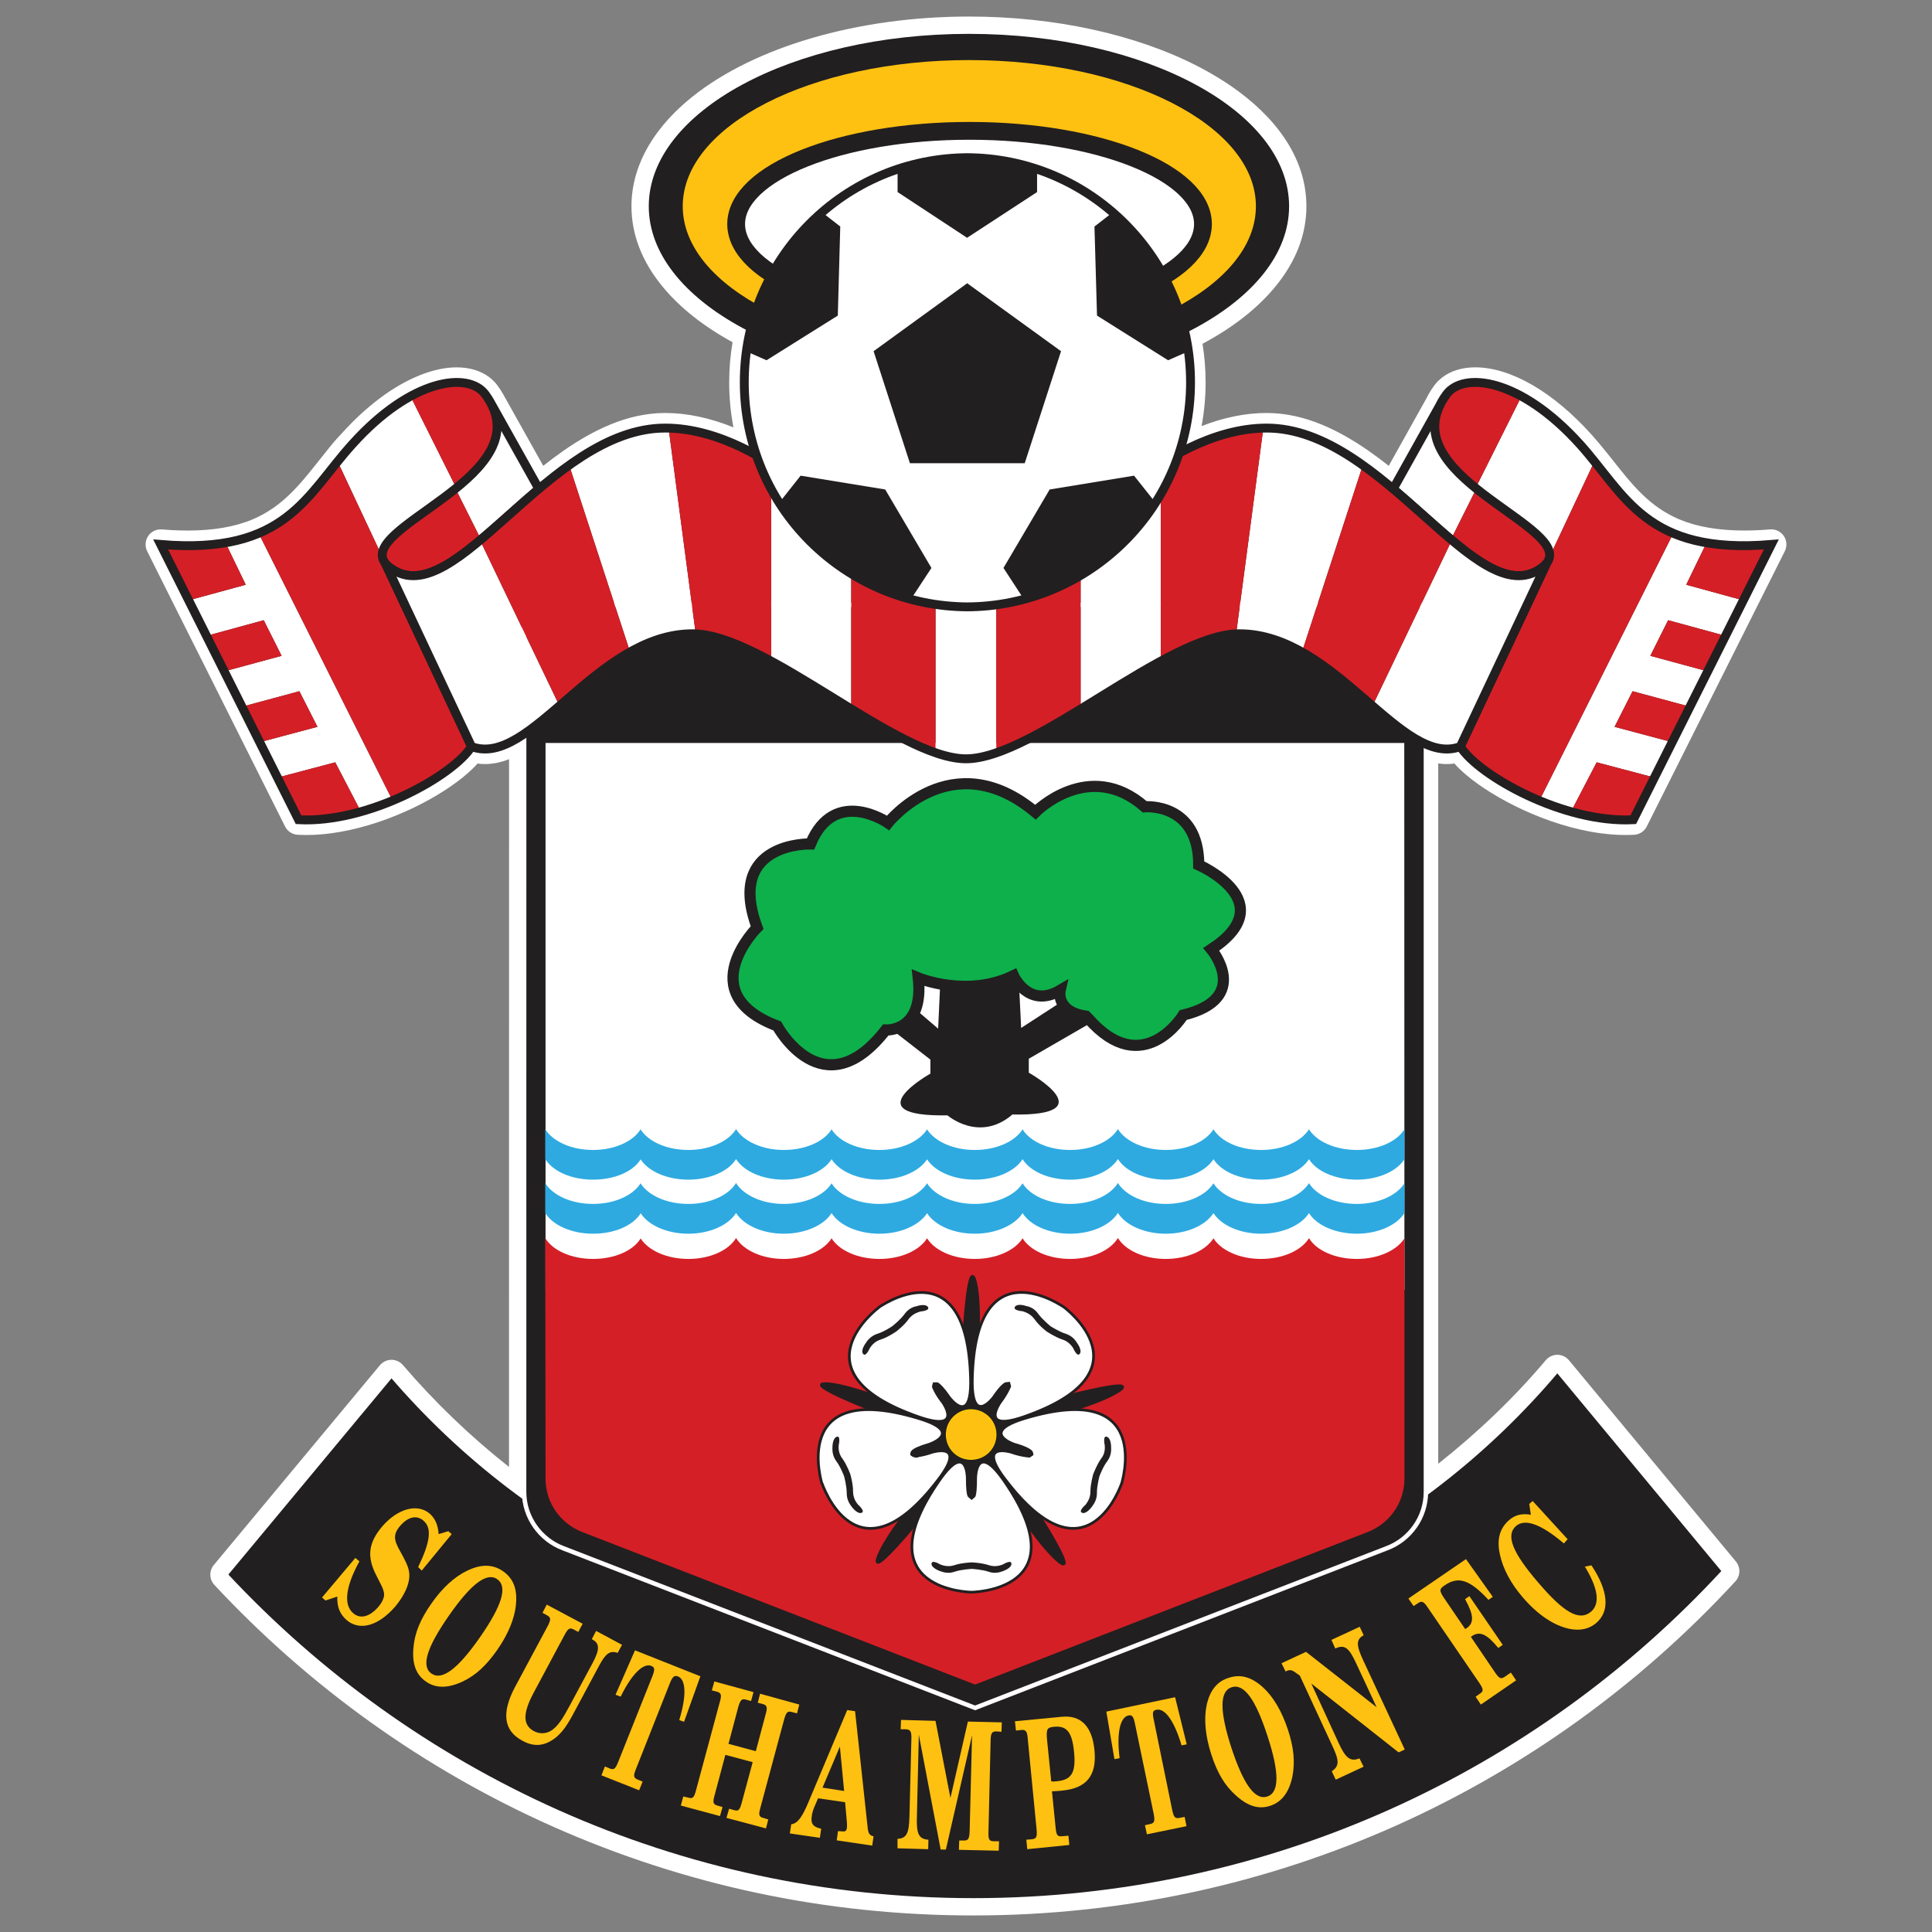
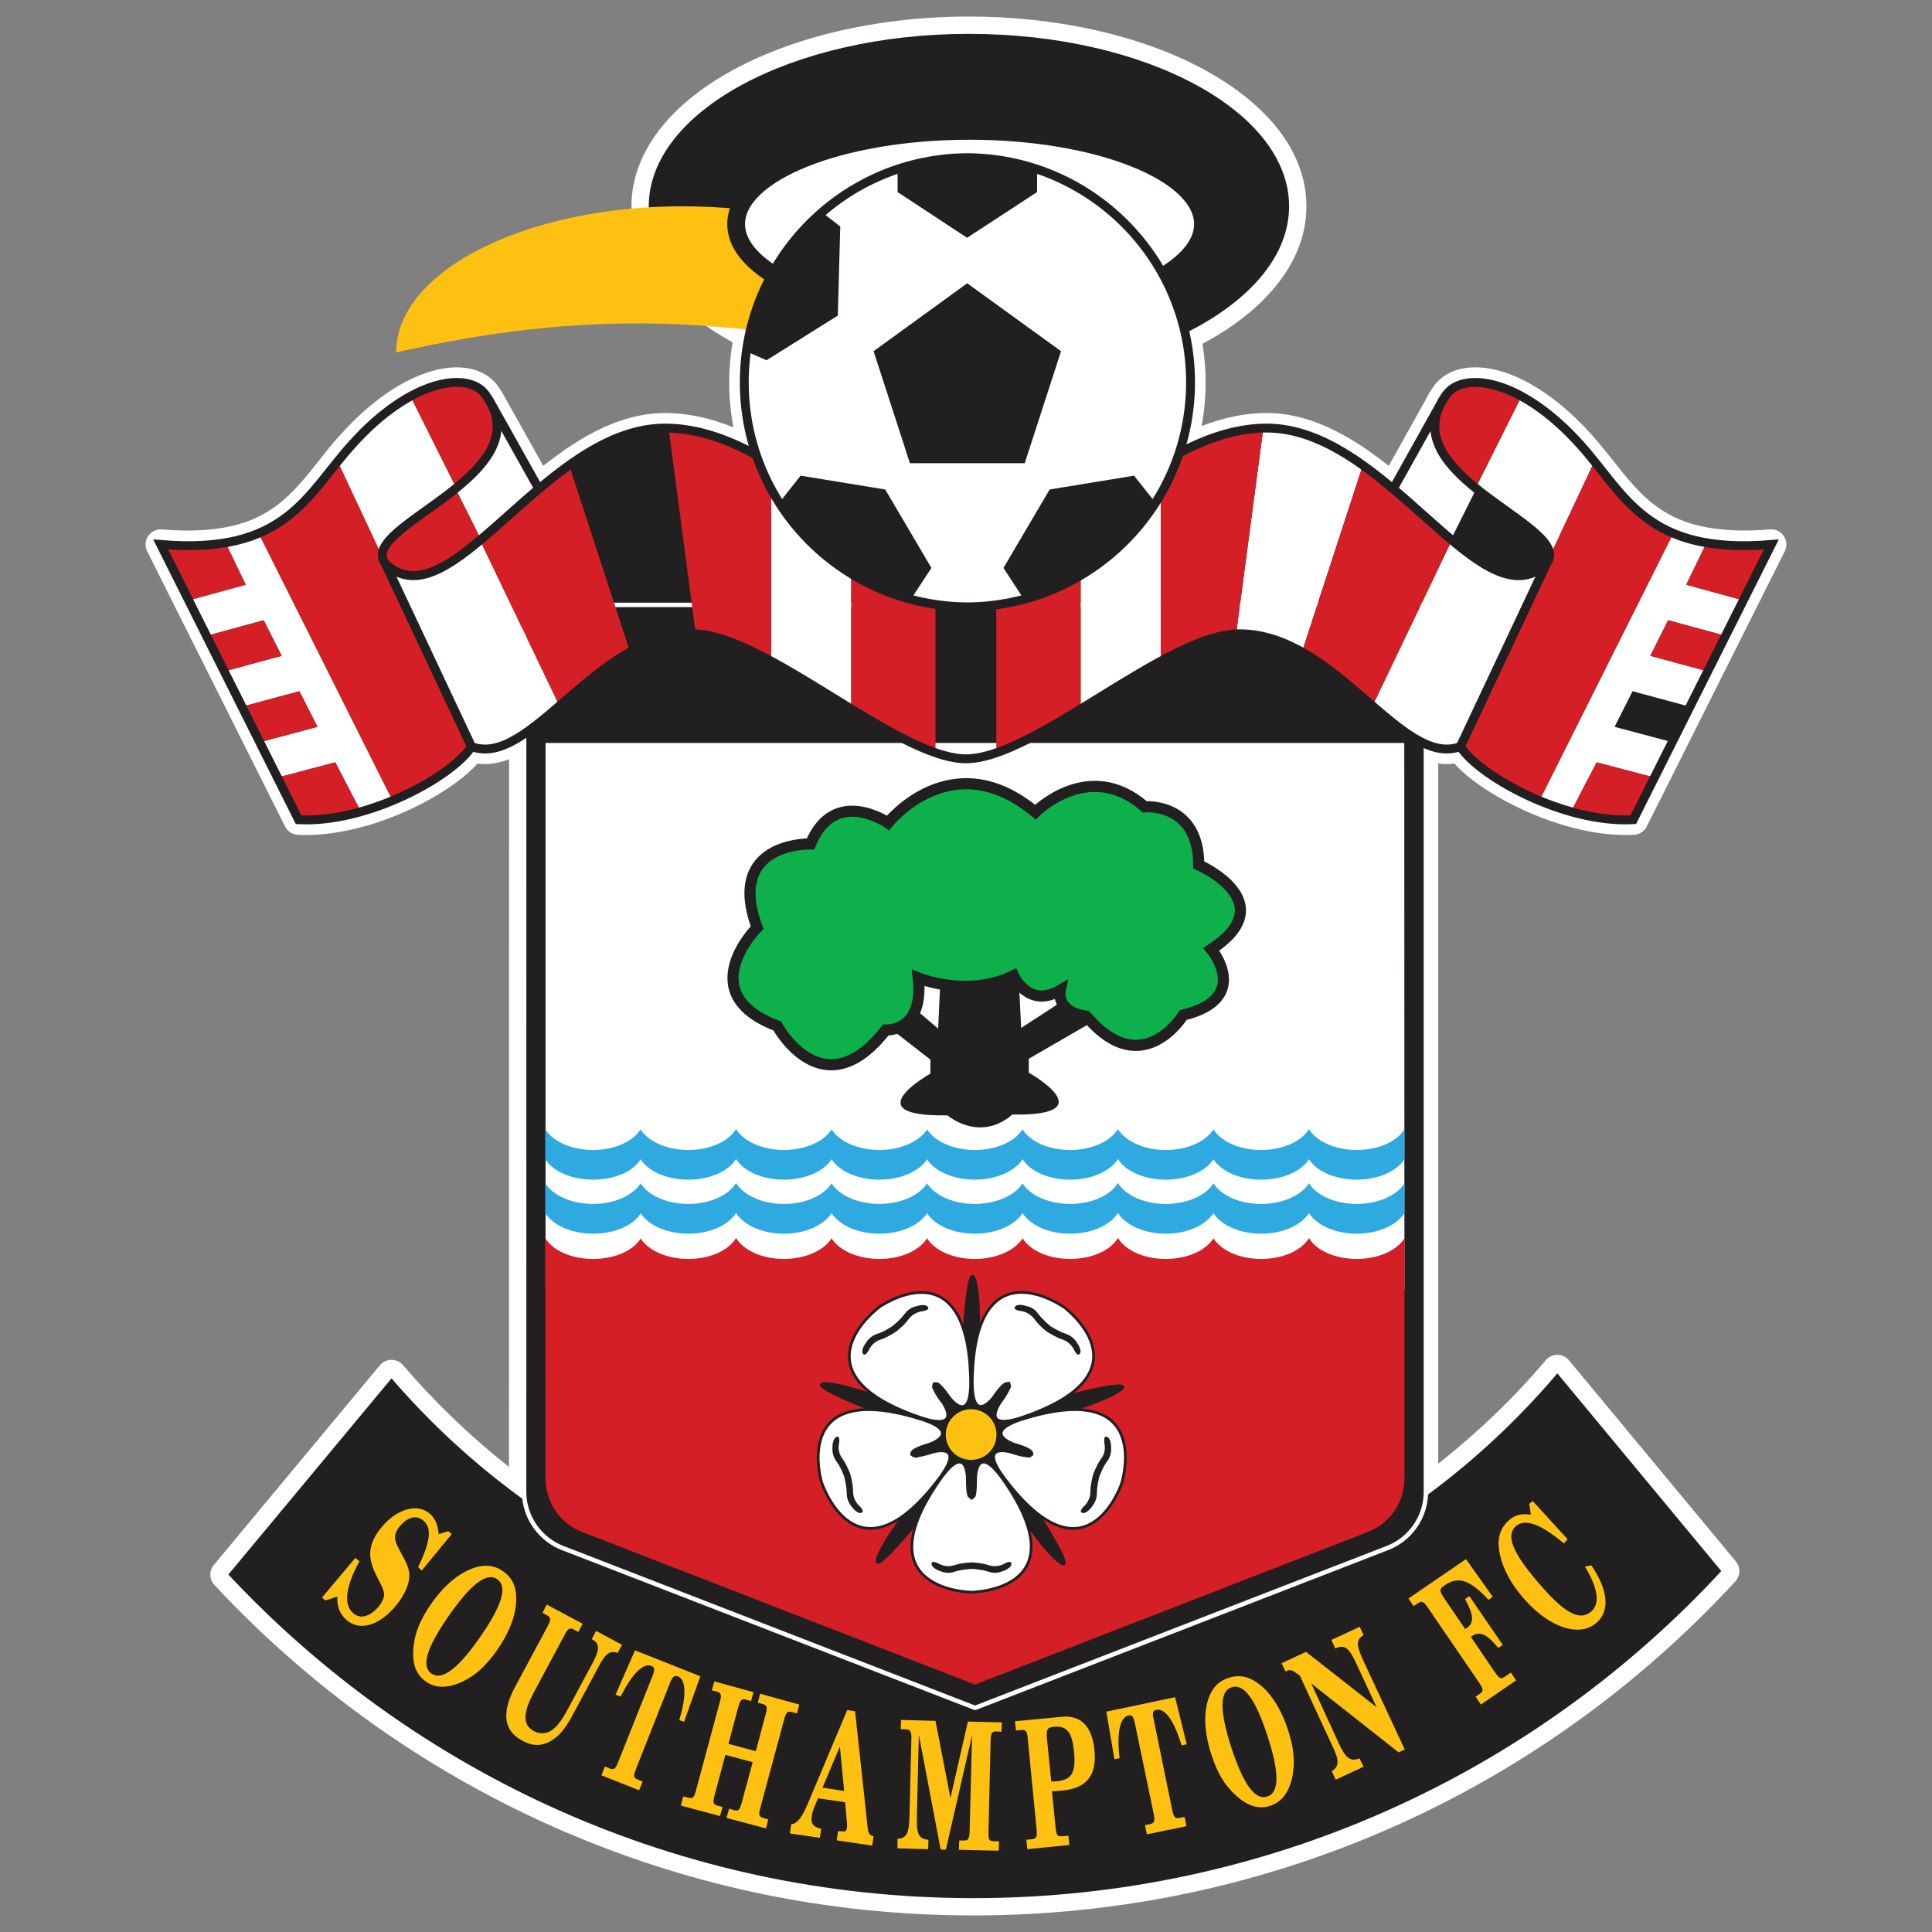
<svg xmlns="http://www.w3.org/2000/svg" version="1.1" id="Слой_1" x="0px" y="0px" viewBox="0 0 1024 1024" style="enable-background:new 0 0 1024 1024;" xml:space="preserve">
  <rect x="0" y="0" width="1024" height="1024" fill="#808080" stroke="none" />
  <g>
    <g>
      <path style="fill-rule:evenodd;clip-rule:evenodd;fill:#221F20;" d="M515.908,1011.23    c-77.07,0-151.583-15.766-221.469-46.858    c-67.486-30.025-127.337-72.773-177.891-127.056    c-1.372-1.474-1.435-3.736-0.148-5.284l88.021-105.856    c0.753-0.906,1.868-1.434,3.047-1.442c0.009,0,0.019,0,0.029,0    c1.168,0,2.278,0.511,3.038,1.398c18.872,22.037,40.123,42.029,63.25,59.514    l0.025-389.521c-0.217,0.118-0.434,0.232-0.648,0.344    c-0.179,0.094-0.681,0.346-0.681,0.346c-0.828,0.419-1.67,0.817-2.494,1.179    c-0.332,0.145-0.663,0.284-0.991,0.418c-0.727,0.297-1.471,0.576-2.216,0.831    c-0.407,0.14-0.821,0.278-1.232,0.402c-0.671,0.204-1.34,0.375-2.007,0.534    c-0.499,0.119-0.96,0.228-1.418,0.314c-0.633,0.119-1.258,0.198-1.882,0.272    l-0.218,0.027c-0.444,0.055-0.89,0.108-1.333,0.135    c-0.355,0.022-0.71,0.029-1.064,0.029l-1.225-0.006    c-0.383,0-0.767-0.006-1.146-0.034c-0.604-0.044-1.161-0.133-1.652-0.21    l-0.26-0.041l-0.335-0.045c-0.397-0.051-0.797-0.107-1.184-0.192    c-0.092-0.021-0.184-0.041-0.275-0.062c-5.073,6.381-14.392,13.549-26.144,20.044    c-0.026,0.015-0.065,0.036-0.092,0.05c-0.815,0.452-1.717,0.937-2.632,1.418    l-0.734,0.385c-0.737,0.383-1.468,0.756-2.21,1.127    c-0.531,0.266-1.074,0.531-1.619,0.796l-0.155,0.075    c-0.445,0.216-0.889,0.432-1.339,0.645c-1.026,0.486-2.067,0.964-3.118,1.436    c-0.003,0.001-0.121,0.055-0.124,0.056c-12.757,5.704-25.908,9.593-38.031,11.245    l-0.521,0.068c-1.089,0.143-2.17,0.269-3.25,0.377    c-0.483,0.049-0.971,0.094-1.459,0.136c-0.789,0.067-1.569,0.122-2.349,0.169    c-0.643,0.04-1.258,0.078-1.872,0.103c-0.667,0.027-1.327,0.038-1.988,0.049    l-0.547,0.011c-0.431,0.009-0.861,0.018-1.29,0.018l-0.171-0    c-1.375-0.006-2.641-0.041-3.869-0.105c-1.437-0.076-2.722-0.917-3.366-2.203    l-19.794-39.515l-0.794-1.564l-11.119-22.218l-13.667-27.284l-3.449-6.856    l-9.451-18.847l-14.808-29.61c-0.647-1.293-0.545-2.836,0.267-4.033    c0.748-1.104,1.992-1.756,3.311-1.756c0.112,0,0.224,0.005,0.337,0.014    c1.886,0.159,3.706,0.27,5.08,0.349c1.282,0.071,2.538,0.123,3.78,0.164    l0.935,0.034c1.441,0.04,2.858,0.06,4.246,0.06    c7.005,0,13.305-0.494,19.259-1.512c6.081-1.036,11.707-2.634,16.722-4.751    c16.671-7.13,26.423-19.422,36.748-32.436c1.168-1.472,2.341-2.951,3.53-4.429    c2.755-3.492,5.179-6.431,7.968-9.315c1.011-1.125,2.022-2.217,3.031-3.279    c3.775-4.002,7.72-7.731,11.717-11.071l0.258-0.218    c0.795-0.661,1.575-1.295,2.353-1.909c0.635-0.505,1.277-0.998,1.919-1.487    l0.449-0.343c0.256-0.197,0.513-0.395,0.768-0.582    c13.189-9.774,26.624-15.161,37.819-15.161c5.941,0,11.092,1.541,14.894,4.456    c0.026,0.02,0.119,0.093,0.145,0.114c0.56,0.44,1.077,0.896,1.553,1.369    c0.118,0.114,0.208,0.202,0.296,0.292c0.586,0.612,1.063,1.173,1.473,1.731    c0,0,0,0,0,0c0.502,0.681,0.988,1.381,1.484,2.141    c0.074,0.113,0.261,0.419,0.261,0.419c0.364,0.57,0.717,1.146,1.042,1.718    c0.075,0.131,0.295,0.544,0.295,0.544s0.203,0.37,0.256,0.467    c0.03,0.049,0.059,0.098,0.087,0.148l22.885,40.875    c14.043-11.493,31.972-24.15,51.459-28.471l0.42-0.089    c0.938-0.202,1.871-0.383,2.807-0.546c0.283-0.05,0.571-0.097,0.859-0.143    c0.81-0.13,1.626-0.244,2.444-0.345c0,0,0.757-0.095,1.023-0.124    c0.814-0.087,1.628-0.154,2.444-0.21l0.312-0.023    c0.219-0.018,0.437-0.034,0.656-0.046c1.227-0.066,2.337-0.098,3.396-0.098    c12.586,0,26.064,3.248,40.06,9.654c0,0,1.249,0.574,1.739,0.803    c-2.584-10.029-3.89-20.33-3.89-30.736c0-7.793,0.756-15.644,2.249-23.382    c-34.392-18.095-54.045-43.452-54.045-69.901c0-5.088,0.713-10.195,2.121-15.179    c0.459-1.628,1.001-3.272,1.611-4.885c3.568-9.438,9.65-18.482,18.078-26.881    c2.712-2.704,5.701-5.368,8.885-7.919    c32.571-26.107,86.472-41.693,144.186-41.693c44.635,0,87.104,9.226,119.585,25.977    c2.199,1.134,4.363,2.31,6.433,3.493c5.184,2.965,10.034,6.117,14.416,9.367    c22.521,16.709,34.425,36.668,34.425,57.72c0,26.904-20.184,52.551-55.509,70.701    c1.39,7.456,2.094,15.038,2.094,22.582c0,10.112-1.239,20.136-3.693,29.912    c13.944-6.396,27.378-9.633,40.028-9.633c1.072,0,2.184,0.032,3.399,0.098    c0.223,0.012,0.449,0.029,0.677,0.047l0.32,0.025    c0.808,0.056,1.608,0.121,2.407,0.206c0.303,0.032,0.607,0.07,0.912,0.109    l0.181,0.022c0.781,0.096,1.569,0.207,2.355,0.332    c0.321,0.051,0.643,0.104,0.965,0.161c0.876,0.152,1.758,0.323,2.637,0.511    l0.604,0.128c19.498,4.336,37.42,16.983,51.453,28.462    c0,0,22.292-39.926,22.3-39.942c0.236-0.494,0.543-1.079,0.867-1.667    l0.194-0.363c0.369-0.65,0.741-1.261,1.133-1.875l0.183-0.297    c0.496-0.761,0.974-1.454,1.472-2.132c0.012-0.016,0.022-0.032,0.035-0.048    h-0.001c0.406-0.548,0.88-1.102,1.449-1.693    c0.118-0.121,0.224-0.223,0.33-0.325l0.08-0.077    c0.439-0.426,0.901-0.831,1.377-1.206c0.147-0.119,0.242-0.193,0.339-0.266    c3.815-2.873,8.962-4.394,14.878-4.394c17.628,0,38.946,12.429,58.488,34.101    c1.225,1.36,2.522,2.855,3.967,4.574c1.198,1.426,2.33,2.806,3.444,4.188    l0.401,0.488c1.297,1.608,2.564,3.205,3.825,4.793    c10.214,12.867,19.86,25.021,36.446,32.093    c5.201,2.179,10.681,3.734,16.728,4.743c5.844,1.006,12.317,1.514,19.259,1.514    c1.385,0,2.802-0.02,4.247-0.06l0.974-0.035    c1.231-0.041,2.468-0.091,3.738-0.162c2.02-0.115,3.591-0.223,5.089-0.349    c0.112-0.009,0.225-0.014,0.337-0.014c1.304,0,2.535,0.637,3.286,1.72    c0.815,1.176,0.94,2.697,0.329,3.991c-0.014,0.027-43.159,86.072-43.159,86.072    l-1.234,2.454l-28.785,57.402c-0.645,1.286-1.952,2.172-3.389,2.248    c-1.221,0.064-2.482,0.099-3.855,0.106H861.875c-0.417,0-0.836-0.008-1.255-0.017    l-0.566-0.011c-0.678-0.011-1.354-0.022-2.035-0.05    c-0.596-0.025-1.19-0.061-1.785-0.098c-0.821-0.049-1.638-0.106-2.457-0.176    c-0.459-0.041-0.911-0.082-1.362-0.127c-1.108-0.11-2.225-0.24-3.343-0.388    l-0.458-0.06c-27.508-3.746-55.008-18.166-68.916-29.978l-0.125-0.107    c-0.725-0.619-1.365-1.186-1.979-1.75l-0.328-0.303    c-0.563-0.527-1.079-1.027-1.573-1.522l-0.456-0.459    c-0.44-0.455-0.85-0.895-1.243-1.333c0,0-0.398-0.439-0.533-0.594    c-0.337-0.39-0.639-0.762-0.938-1.134l-0.094-0.116    c-0.13,0.031-0.261,0.061-0.393,0.089c-0.321,0.071-0.646,0.118-0.973,0.161    l-0.42,0.062c-0.593,0.097-1.264,0.207-1.989,0.259    c-0.375,0.027-0.76,0.034-1.144,0.034l-1.199,0.005    c-0.34,0-0.68-0.007-1.02-0.027c-0.574-0.035-1.17-0.108-1.753-0.183    l-0.357-0.046c-0.409-0.051-0.826-0.106-1.229-0.18    c-0.648-0.118-1.353-0.271-2.031-0.442l-0.359-0.084    c-0.337-0.078-0.686-0.161-0.988-0.249l-0.28-0.08v384.335    c24.404-18.619,45.937-38.948,64.071-60.503    c0.76-0.903,1.88-1.425,3.061-1.425c0.005,0,0.01,0,0.014,0    c1.186,0.004,2.309,0.534,3.065,1.446l88.475,106.661    c1.278,1.541,1.22,3.791-0.138,5.264    c-50.541,54.855-110.538,98.063-178.323,128.422    C668.347,995.296,593.45,1011.23,515.908,1011.23z" />
      <path style="fill:#FFFFFF;" d="M513.567,16.77c45.66,0,87.101,9.724,117.752,25.532    c2.147,1.108,4.241,2.244,6.28,3.41c5.018,2.87,9.706,5.908,14.019,9.108    c20.614,15.294,32.808,34.127,32.808,54.507c0,27.135-21.61,51.562-56.027,68.495    c1.7,7.999,2.612,16.287,2.612,24.788c0,13.139-2.16,25.762-6.09,37.576    c0.131-0.07,0.261-0.139,0.392-0.209c12.977-6.96,29.157-13.088,46.033-13.088    c1.066,0,2.127,0.035,3.184,0.092c0.314,0.017,0.625,0.047,0.939,0.068    c0.754,0.052,1.507,0.113,2.257,0.193c0.341,0.036,0.68,0.081,1.02,0.123    c0.743,0.091,1.485,0.195,2.224,0.313c0.301,0.048,0.602,0.098,0.902,0.15    c0.834,0.145,1.665,0.307,2.494,0.484c0.189,0.041,0.38,0.078,0.569,0.121    c19.202,4.27,37.039,16.893,53.47,30.708l24.647-44.14    c0.02-0.043,0.046-0.086,0.066-0.128c0.249-0.517,0.522-1.037,0.81-1.559    c0.066-0.12,0.126-0.239,0.193-0.359c0.312-0.55,0.648-1.102,1.003-1.657    c0.061-0.095,0.114-0.19,0.176-0.285c0.422-0.649,0.869-1.3,1.351-1.957    c0.002-0.003,0.004-0.005,0.006-0.008c0.339-0.458,0.718-0.886,1.116-1.298    c0.102-0.105,0.21-0.205,0.316-0.307c0.336-0.327,0.691-0.638,1.065-0.933    c0.087-0.069,0.173-0.14,0.263-0.207c3.081-2.32,7.336-3.594,12.477-3.593    c13.961,0.002,34.436,9.4,55.517,32.779c1.33,1.476,2.615,2.969,3.875,4.469    c0.014,0.017,0.029,0.034,0.044,0.052c1.136,1.353,2.251,2.711,3.348,4.072    c0.135,0.167,0.276,0.333,0.411,0.501c11.982,14.86,22.191,29.679,41.807,38.044    c5.188,2.173,10.89,3.882,17.638,5.008c5.916,1.019,12.505,1.569,19.916,1.569    c1.423,0,2.876-0.02,4.361-0.061c0.331-0.01,0.669-0.024,1.003-0.036    c1.253-0.042,2.52-0.093,3.819-0.165c1.702-0.097,3.423-0.208,5.204-0.358    l-0.013,0.025l-42.403,84.557l-0.706,1.413l-1.229,2.445l-28.788,57.406    l-0.023,0.046c-0.001,0-0.001,0-0.002,0c-1.213,0.064-2.435,0.094-3.665,0.1    c-0.048,0-0.096,0-0.143,0c-0.545,0-1.095-0.016-1.642-0.026    c-0.679-0.011-1.356-0.022-2.039-0.05c-0.569-0.024-1.141-0.059-1.713-0.094    c-0.782-0.047-1.565-0.102-2.351-0.169c-0.434-0.038-0.868-0.078-1.304-0.122    c-1.071-0.106-2.144-0.231-3.22-0.373c-0.146-0.02-0.291-0.037-0.437-0.057    c-25.922-3.531-52.704-17.032-66.872-29.064    c-0.058-0.049-0.113-0.098-0.171-0.147c-0.631-0.539-1.235-1.074-1.814-1.606    c-0.11-0.101-0.218-0.202-0.327-0.303c-0.504-0.471-0.986-0.937-1.447-1.4    c-0.143-0.144-0.288-0.288-0.427-0.431c-0.396-0.408-0.771-0.811-1.131-1.212    c-0.165-0.182-0.334-0.366-0.491-0.546c-0.296-0.341-0.566-0.676-0.834-1.01    c-0.182-0.226-0.372-0.454-0.54-0.676c-0.181-0.239-0.336-0.472-0.501-0.707    c-0.186-0.265-0.395-0.535-0.563-0.795l0.005-0.011    c-0.014-0.023-0.034-0.047-0.048-0.07c-0.933,0.352-1.871,0.62-2.813,0.825    c-0.345,0.076-0.694,0.103-1.04,0.16c-0.591,0.096-1.183,0.198-1.777,0.24    c-0.281,0.021-0.564,0.024-0.847,0.024c-0.104,0-0.208-0-0.313-0    c-0.068,0-0.135,0-0.203,0.001c-0.232,0.001-0.465,0.005-0.698,0.005    c-0.256,0-0.513-0.004-0.769-0.02c-0.519-0.031-1.053-0.102-1.574-0.169    c-0.422-0.055-0.866-0.104-1.289-0.182c-0.574-0.105-1.199-0.241-1.777-0.386    c-0.368-0.093-0.828-0.185-1.198-0.294c-0.626-0.184-1.439-0.392-2.07-0.619    c-0.318-0.115-1.007-0.234-1.326-0.36c-0.424-0.166-2.008-0.316-2.008-0.5    v396.282c0,0.258,0.712,0.51,0.706,0.766    c25.724-19.004,49.865-40.965,70.425-65.402l88.475,106.662    c-98.854,107.29-240.527,174.493-397.992,174.493    c-156.531,0-297.574-66.488-396.432-172.641l88.021-105.856    c20.832,24.325,44.482,46.147,70.443,64.965    c-0.094-0.985-0.156-1.979-0.156-2.986l0.026-401.692    c-1.188,0.802-2.366,1.541-3.537,2.242c-0.071,0.043-0.142,0.082-0.213,0.124    c-0.922,0.547-1.839,1.06-2.751,1.537c-0.209,0.11-0.417,0.213-0.627,0.318    c-0.769,0.389-1.537,0.753-2.3,1.087c-0.302,0.133-0.604,0.259-0.905,0.383    c-0.666,0.272-1.33,0.52-1.99,0.746c-0.367,0.126-0.734,0.249-1.099,0.36    c-0.591,0.179-1.18,0.33-1.768,0.469c-0.413,0.098-0.827,0.198-1.239,0.275    c-0.54,0.101-1.077,0.168-1.614,0.232c-0.442,0.053-0.885,0.115-1.325,0.142    c-0.271,0.017-0.542,0.021-0.812,0.021c-0.241,0-0.482-0.004-0.723-0.006    c-0.072-0.001-0.143-0.001-0.215-0.001c-0.093,0-0.186,0-0.279,0    c-0.288,0-0.577-0.003-0.862-0.024c-0.531-0.039-1.069-0.134-1.597-0.215    c-0.417-0.064-0.855-0.1-1.27-0.191c-0.936-0.205-1.908-0.473-2.837-0.821    l-45.762-97.112v0.004l45.76,97.113c-0.007,0.011,0.065,0.022,0.058,0.032    l0.023,0.048c-4.02,6.262-13.793,14.126-26.455,21.123    c-0.007,0.004-0.014,0.007-0.021,0.011c-0.864,0.477-1.741,0.949-2.631,1.418    c-0.241,0.127-0.483,0.253-0.725,0.38c-0.708,0.368-1.42,0.732-2.143,1.093    c-0.523,0.262-1.053,0.52-1.583,0.778c-0.483,0.235-0.965,0.47-1.454,0.701    c-1.002,0.475-2.017,0.942-3.043,1.401c-0.041,0.018-0.08,0.037-0.12,0.055    c-11.476,5.131-24.303,9.211-36.939,10.933    c-0.169,0.023-0.338,0.043-0.506,0.066c-1.043,0.137-2.084,0.258-3.123,0.362    c-0.47,0.048-0.938,0.091-1.406,0.131c-0.751,0.064-1.499,0.116-2.246,0.161    c-0.599,0.037-1.196,0.074-1.792,0.099c-0.668,0.027-1.331,0.037-1.996,0.048    c-0.557,0.01-1.115,0.026-1.669,0.026c-0.049,0-0.097-0-0.146-0    c-1.235-0.006-2.463-0.036-3.681-0.1l-19.794-39.516l-0.804-1.583    l-9.411-18.799l-1.696-3.396l-13.669-27.288l-3.452-6.863l-9.449-18.842    L85.166,288.58c1.775,0.15,3.491,0.26,5.187,0.357    c1.319,0.073,2.604,0.125,3.876,0.168c0.316,0.011,0.636,0.025,0.949,0.034    c1.488,0.041,2.942,0.062,4.367,0.062c7.398,0,13.971-0.551,19.931-1.569    c6.612-1.126,12.454-2.835,17.603-5.008    c19.558-8.364,29.894-23.184,41.84-38.044c2.42-3.068,4.929-6.154,7.777-9.094    c1.003-1.116,2.005-2.198,3.004-3.251c3.821-4.051,7.629-7.621,11.381-10.756    c0.087-0.073,0.174-0.148,0.261-0.221c0.757-0.629,1.511-1.243,2.263-1.837    c0.624-0.496,1.243-0.971,1.863-1.443c0.389-0.294,0.779-0.603,1.166-0.887    c13.58-10.065,26.015-14.383,35.447-14.382    c5.149,0,9.405,1.288,12.461,3.63c0.043,0.032,0.083,0.066,0.125,0.099    c0.419,0.329,0.816,0.679,1.187,1.048c0.081,0.079,0.164,0.156,0.242,0.238    c0.401,0.419,0.783,0.854,1.124,1.32c0.001,0.001,0.002,0.002,0.003,0.004    c0.483,0.655,0.931,1.306,1.355,1.954c0.081,0.126,0.152,0.25,0.232,0.375    c0.331,0.519,0.649,1.037,0.942,1.551c0.093,0.163,0.174,0.324,0.263,0.486    c0.14,0.256,0.284,0.513,0.416,0.768c-0.02-0.04-0.032-0.078-0.053-0.118    c-0.001-0.001-0.001-0.001-0.001-0.002l25.234,45.07    c16.44-13.827,34.279-26.458,53.468-30.712    c0.134-0.03,0.269-0.057,0.404-0.086c0.878-0.189,1.758-0.361,2.642-0.514    c0.269-0.047,0.537-0.091,0.806-0.134c0.765-0.123,1.532-0.23,2.302-0.324    c0.321-0.04,0.642-0.082,0.963-0.116c0.761-0.082,1.525-0.143,2.29-0.196    c0.303-0.021,0.606-0.05,0.91-0.067c1.056-0.057,2.115-0.092,3.179-0.092    c13.703,0,26.944,4.05,38.395,9.291c0.086,0.039,0.171,0.077,0.257,0.116    c0.872,0.402,1.74,0.802,2.589,1.216c2.454,1.181,4.814,2.406,7.068,3.652    c-4.129-12.093-6.401-25.052-6.401-38.554c0-8.772,0.977-17.314,2.779-25.549    c-33.552-16.901-54.575-40.996-54.575-67.734c0-4.791,0.673-9.497,1.97-14.092    c0.432-1.532,0.934-3.051,1.503-4.557c3.416-9.036,9.265-17.594,17.16-25.462    c2.631-2.623,5.49-5.169,8.562-7.632    C402.6,32.963,454.612,16.77,513.567,16.77 M261.813,217.287    c-0.013-0.032-0.022-0.064-0.034-0.097c-0.007-0.017-0.017-0.035-0.023-0.052    C261.774,217.188,261.794,217.237,261.813,217.287 M261.843,217.365    c0.011,0.028,0.022,0.057,0.033,0.085c0,0.001,0,0.001,0.001,0.002    c-0-0.001-0.001-0.001-0.001-0.002c-0.001-0.003-0.001-0.007-0.003-0.01    C261.864,217.415,261.853,217.39,261.843,217.365    c-0.001-0.003-0.002-0.006-0.003-0.009    C261.841,217.36,261.842,217.362,261.843,217.365 M262.836,220.626    c-0.007-0.032-0.008-0.063-0.016-0.095c-0.007-0.032-0.019-0.064-0.026-0.096    c-0.004-0.013-0.009-0.026-0.012-0.038    C262.8,220.473,262.818,220.55,262.836,220.626 M769.418,246.579    c0.051,0.059,0.103,0.117,0.154,0.176    C769.522,246.695,769.47,246.637,769.418,246.579    c-0.036-0.041-0.072-0.083-0.108-0.125    C769.346,246.496,769.382,246.537,769.418,246.579 M771.283,248.678    c0.163,0.179,0.326,0.357,0.493,0.535c0.163,0.173,0.331,0.345,0.498,0.517    c0.125,0.13,0.25,0.259,0.375,0.388c0.036,0.038,0.073,0.075,0.11,0.113    c-0.037-0.038-0.073-0.075-0.11-0.113c-0.065-0.067-0.129-0.134-0.194-0.201    c-0.06-0.063-0.121-0.125-0.181-0.187    C771.939,249.381,771.607,249.031,771.283,248.678    c-0.034-0.037-0.068-0.075-0.102-0.112    C771.214,248.604,771.249,248.641,771.283,248.678 M252.251,249.142    c0.008-0.008,0.016-0.017,0.023-0.025    C252.267,249.125,252.258,249.133,252.251,249.142 M810.733,280.011    c-2.085-1.699-4.396-3.446-6.841-5.24c-5.581-4.081-11.873-8.42-17.904-13.057    c-1.312-1.004-2.613-2.02-3.891-3.052c-3.136-2.557-6.137-5.199-8.854-7.933    c0.294,0.297,0.573,0.599,0.874,0.894c0.056,0.054,0.112,0.109,0.168,0.163    c0.636,0.622,1.294,1.235,1.956,1.848    C787.095,263.596,801.203,272.293,810.733,280.011 M248.786,252.603    c-0.021,0.019-0.041,0.039-0.062,0.058    C248.745,252.642,248.765,252.622,248.786,252.603    c0.294-0.277,0.596-0.552,0.883-0.831c0.05-0.05,0.102-0.099,0.153-0.149    c0.146-0.143,0.28-0.29,0.425-0.434    C249.767,251.663,249.28,252.134,248.786,252.603 M245.128,255.922    c0.081-0.07,0.162-0.139,0.243-0.209c0.264-0.23,0.526-0.461,0.787-0.693    c0.407-0.36,0.813-0.719,1.211-1.082c0.167-0.152,0.324-0.308,0.489-0.461    C246.969,254.3,246.057,255.115,245.128,255.922 M244.319,256.614    c-0.104,0.089-0.208,0.178-0.312,0.267c-0.066,0.057-0.133,0.113-0.2,0.17    c0.067-0.056,0.134-0.113,0.2-0.17    C244.111,256.792,244.215,256.703,244.319,256.614 M240.426,259.811    c0.008-0.007,0.017-0.014,0.026-0.02    C240.443,259.798,240.434,259.805,240.426,259.811 M214.532,278.954    c-0.266,0.209-0.529,0.417-0.788,0.625c-0.155,0.124-0.31,0.248-0.463,0.372    c-0.127,0.102-0.249,0.204-0.374,0.306c-0.011,0.009-0.022,0.018-0.033,0.027    c-0.111,0.091-0.222,0.181-0.332,0.271c-0.172,0.142-0.347,0.285-0.516,0.427    c-0.017,0.015-0.035,0.03-0.052,0.045c-0.037,0.031-0.076,0.062-0.112,0.092    c-0.061,0.052-0.118,0.103-0.178,0.155c-0.005,0.004-0.01,0.008-0.015,0.012    c0.005-0.004,0.01-0.008,0.015-0.012c0.097-0.082,0.192-0.164,0.291-0.247    c0.294-0.247,0.596-0.494,0.9-0.743c0.011-0.009,0.022-0.018,0.033-0.027    c0.125-0.102,0.248-0.203,0.374-0.306c0.153-0.124,0.307-0.248,0.463-0.372    C214.004,279.371,214.267,279.163,214.532,278.954    c0.038-0.03,0.076-0.06,0.114-0.091c7.174-5.629,16.525-11.773,25.125-18.539    c-0.595,0.465-1.193,0.927-1.794,1.386c-8.09,6.222-16.653,11.909-23.331,17.152    C214.608,278.894,214.571,278.924,214.532,278.954 M778.429,293.41    c-0.184-0.137-0.371-0.279-0.555-0.417    C778.059,293.131,778.245,293.272,778.429,293.41 M780.175,294.679    c0.239,0.171,0.477,0.341,0.715,0.509    C780.652,295.02,780.414,294.85,780.175,294.679    c-0.155-0.111-0.309-0.222-0.464-0.334    C779.866,294.457,780.021,294.569,780.175,294.679 M782.696,296.435    c0.295,0.199,0.59,0.396,0.884,0.589    C783.286,296.83,782.991,296.634,782.696,296.435    c-0.295-0.199-0.591-0.401-0.888-0.606    C782.105,296.034,782.401,296.236,782.696,296.435 M820.649,297.058    c-0.018,0.035-0.036,0.069-0.052,0.104    C820.614,297.127,820.632,297.092,820.649,297.058    c0.021-0.04,0.041-0.08,0.058-0.12    C820.689,296.978,820.669,297.018,820.649,297.058 M203.272,296.981    c0.001,0.003,0.003,0.005,0.004,0.008c0,0,0,0,0,0.001    c0.002,0.004,0.004,0.009,0.007,0.013c-0.002-0.005-0.005-0.009-0.007-0.014    C203.275,296.986,203.274,296.984,203.272,296.981    c-0.001-0.002-0.002-0.003-0.003-0.005    C203.27,296.978,203.271,296.979,203.272,296.981 M784.332,297.512    c0.186,0.12,0.372,0.244,0.557,0.361c0.377,0.239,0.753,0.476,1.127,0.705    c0.052,0.032,0.104,0.059,0.156,0.091c-0.235-0.142-0.472-0.299-0.707-0.445    c-0.071-0.044-0.143-0.09-0.215-0.135    C784.944,297.897,784.639,297.709,784.332,297.512    c-0.01-0.006-0.02-0.013-0.029-0.019    C784.312,297.499,784.322,297.505,784.332,297.512 M820.347,297.633    c-0.001,0.001-0.001,0.002-0.002,0.003c-0.155,0.256-0.323,0.511-0.515,0.765    c-0.017,0.022-0.034,0.044-0.051,0.066c-0,0-0,0.001-0,0.001    c-0.001,0.001-0.001,0.002-0.002,0.002c0.001-0.001,0.001-0.001,0.002-0.002    c0.017-0.022,0.034-0.045,0.051-0.067c0.185-0.243,0.347-0.488,0.498-0.733    c0.007-0.011,0.011-0.021,0.018-0.032    C820.346,297.635,820.346,297.634,820.347,297.633 M203.644,297.679    c0.002,0.003,0.003,0.006,0.005,0.01c0.09,0.146,0.183,0.291,0.283,0.435    c0.079,0.114,0.161,0.228,0.249,0.341c-0.001-0.001-0.002-0.003-0.003-0.004    c-0.087-0.112-0.168-0.224-0.246-0.337    C203.831,297.976,203.736,297.827,203.644,297.679    c-0.001-0.002-0.002-0.003-0.003-0.005    C203.642,297.675,203.643,297.677,203.644,297.679 M789.574,300.595    c-0.741-0.393-1.486-0.808-2.236-1.245c0.411,0.239,0.825,0.494,1.233,0.72    c0.129,0.071,0.256,0.138,0.384,0.208    C789.163,300.391,789.367,300.486,789.574,300.595 M791.356,301.508    c0.336,0.162,0.67,0.312,1.004,0.465c-0.145-0.067-0.29-0.134-0.436-0.202    c-0.179-0.085-0.357-0.162-0.537-0.249    C791.377,301.517,791.366,301.513,791.356,301.508    c-0.002-0.001-0.004-0.002-0.006-0.003    C791.352,301.506,791.354,301.507,791.356,301.508 M794.654,302.963    c0.132,0.051,0.261,0.092,0.392,0.142c-0.033-0.013-0.066-0.027-0.099-0.04    C794.849,303.027,794.753,303.001,794.654,302.963    c-0.004-0.001-0.008-0.003-0.011-0.004    C794.647,302.96,794.65,302.961,794.654,302.963 M797.672,303.999    c-0.004-0.001-0.008-0.002-0.011-0.003    C797.664,303.997,797.668,303.998,797.672,303.999 M260.377,214.06v0.001    C260.377,214.061,260.377,214.06,260.377,214.06 M513.567,8.77    c-58.593,0-113.43,15.915-146.688,42.572c-3.293,2.639-6.39,5.401-9.207,8.208    c-8.834,8.804-15.225,18.325-18.996,28.299c-0.65,1.719-1.228,3.473-1.719,5.212    c-1.507,5.338-2.271,10.81-2.271,16.266c0,14.971,5.561,29.318,16.529,42.64    c9.102,11.057,21.551,20.933,37.061,29.412    c-1.192,7.041-1.795,14.158-1.795,21.23c0,8.052,0.758,16.044,2.26,23.902    c-12.545-5.061-24.689-7.623-36.168-7.623c-1.134,0-2.315,0.034-3.608,0.103    c-0.261,0.014-0.508,0.033-0.755,0.053l-0.278,0.021    c-0.985,0.068-1.809,0.139-2.591,0.223c-0.293,0.032-0.579,0.067-0.865,0.103    l-0.225,0.028c-0.907,0.112-1.755,0.231-2.591,0.365    c-0.303,0.049-0.605,0.099-0.908,0.151c-0.967,0.168-1.962,0.361-2.955,0.575    l-0.122,0.026c-0.115,0.024-0.229,0.048-0.343,0.074    c-18.575,4.118-35.607,15.372-49.403,26.289l-20.574-36.747l-0.005,0.003    c-0.079-0.147-0.16-0.295-0.241-0.442l-0.081-0.148l-0.046-0.087    c-0.092-0.173-0.185-0.346-0.284-0.52c-0.326-0.572-0.702-1.193-1.143-1.885    l-0.007-0.012c-0.084-0.138-0.168-0.275-0.258-0.414    c-0.55-0.841-1.077-1.602-1.628-2.349c-0.006-0.008-0.012-0.017-0.019-0.025    c-0.507-0.688-1.087-1.37-1.77-2.084c-0.146-0.151-0.269-0.272-0.394-0.392    c-0.577-0.572-1.21-1.131-1.871-1.651c-0.074-0.059-0.145-0.115-0.217-0.17    c-4.505-3.447-10.49-5.268-17.311-5.269    c-12.047-0.001-26.327,5.666-40.211,15.955    c-0.259,0.19-0.544,0.409-0.83,0.629l-0.397,0.304    c-0.686,0.522-1.349,1.031-2.018,1.563c-0.737,0.582-1.528,1.224-2.397,1.946    l-0.224,0.189l-0.083,0.07c-4.085,3.413-8.147,7.251-12.042,11.381    c-1.026,1.08-2.052,2.19-3.037,3.284c-3.051,3.162-5.734,6.464-8.182,9.565    c-1.187,1.476-2.358,2.952-3.523,4.422    c-10.435,13.153-19.447,24.512-35.205,31.251    c-4.697,1.982-10.025,3.494-15.8,4.478c-5.733,0.98-11.811,1.456-18.588,1.456    c-1.35,0-2.744-0.02-4.144-0.059l-0.496-0.018l-0.401-0.015    c-1.408-0.047-2.584-0.098-3.708-0.16c-1.328-0.076-3.106-0.184-4.956-0.341    c-0.226-0.019-0.451-0.028-0.675-0.028c-2.638-0-5.125,1.304-6.621,3.511    c-1.623,2.395-1.827,5.479-0.533,8.067l14.806,29.606l9.452,18.85l3.456,6.871    l13.663,27.276l1.692,3.387l9.415,18.806l0.823,1.623l19.775,39.478    c1.289,2.573,3.86,4.255,6.733,4.406c1.289,0.068,2.617,0.104,4.062,0.111    l0.185,0.001c0.447,0,0.897-0.009,1.346-0.018l0.46-0.009l0.169-0.003    c0.669-0.011,1.338-0.024,2.011-0.051c0.655-0.027,1.303-0.067,1.953-0.107    c0.815-0.049,1.627-0.106,2.442-0.175c0.522-0.045,1.028-0.092,1.536-0.144    c1.077-0.108,2.21-0.239,3.355-0.389l0.177-0.023l0.385-0.05    c12.477-1.7,26.006-5.697,39.107-11.555l0.128-0.058l-0.038,0.017    c1.141-0.511,2.217-1.007,3.235-1.49c0.436-0.206,0.876-0.419,1.316-0.633    l0.204-0.099c0.566-0.275,1.123-0.547,1.673-0.823    c0.751-0.375,1.5-0.759,2.246-1.145l0.772-0.404    c0.923-0.486,1.84-0.979,2.744-1.478c0.015-0.008,0.031-0.017,0.045-0.024    c11.086-6.127,20.153-12.919,25.789-19.23c0.512,0.08,1.132,0.173,1.835,0.225    c0.538,0.04,1.014,0.045,1.448,0.045l0.152-0l0.127-0l0.152,0    l0.191,0.002c0.198,0.002,0.397,0.004,0.595,0.004    c0.485,0,0.9-0.012,1.305-0.037c0.609-0.038,1.142-0.104,1.571-0.158    l0.221-0.027c0.648-0.077,1.357-0.166,2.127-0.311    c0.587-0.111,1.104-0.234,1.56-0.342l0.057-0.014    c0.845-0.2,1.558-0.39,2.238-0.596c0.461-0.14,0.918-0.292,1.376-0.449    c0.575-0.197,1.154-0.408,1.726-0.631l-0.025,375.111    c-20.421-16.1-39.283-34.206-56.212-53.974    c-1.52-1.775-3.741-2.796-6.076-2.796c-0.019,0-0.038,0-0.058,0    c-2.357,0.017-4.586,1.073-6.093,2.885l-88.021,105.856    c-2.574,3.095-2.447,7.621,0.297,10.567    c25.074,26.924,52.943,51.421,82.835,72.812    c30.157,21.581,62.576,40.144,96.356,55.173    c70.401,31.322,145.461,47.204,223.095,47.204c39.237,0,78.4-4.157,116.402-12.357    c37.005-7.984,73.288-19.879,107.842-35.355    c33.923-15.193,66.451-33.955,96.681-55.766    c29.971-21.625,57.88-46.385,82.949-73.594    c2.714-2.946,2.831-7.445,0.274-10.528l-88.475-106.662    c-1.514-1.825-3.759-2.884-6.129-2.893c-0.009,0-0.019,0-0.028,0    c-2.361-0-4.601,1.043-6.122,2.85    c-16.339,19.42-35.474,37.842-57.01,54.903v-371.205    c0.141,0.019,0.275,0.036,0.399,0.051l0.237,0.03l0.082,0.011    c0.569,0.073,1.278,0.165,2.046,0.211c0.377,0.023,0.777,0.034,1.249,0.034    l0.517-0.003l0.231-0.002l0.154-0.001l0.14,0l0.173,0    c0.408,0,0.897-0.005,1.439-0.046c0.695-0.05,1.337-0.141,1.89-0.229    c0.024,0.027,0.049,0.054,0.073,0.08l0.114,0.126    c0.438,0.487,0.877,0.958,1.325,1.419c0.139,0.143,0.277,0.282,0.415,0.42    l0.084,0.084c0.535,0.537,1.093,1.077,1.657,1.604l0.362,0.335    c0.654,0.601,1.337,1.205,2.04,1.806l0.045,0.038l0.159,0.136    c14.324,12.164,42.649,27.025,70.957,30.881l0.317,0.041l0.135,0.017    c1.191,0.157,2.36,0.293,3.494,0.405c0.456,0.046,0.927,0.09,1.397,0.131    c0.868,0.074,1.719,0.134,2.568,0.185l0.055,0.003    c0.604,0.037,1.206,0.074,1.807,0.098c0.705,0.029,1.403,0.041,2.101,0.053    l0.134,0.002l0.462,0.009c0.439,0.009,0.878,0.018,1.315,0.018l0.191-0.001    c1.425-0.007,2.748-0.043,4.038-0.111c2.875-0.151,5.463-1.839,6.75-4.438    l0.023-0.046l28.77-57.371l1.226-2.44l0.713-1.427l42.399-84.549    c0.004-0.008,0.021-0.042,0.025-0.05c1.286-2.587,1.078-5.667-0.546-8.057    c-1.497-2.203-3.981-3.505-6.616-3.505c-0.224-0-0.448,0.009-0.673,0.028    c-1.459,0.123-2.998,0.228-4.99,0.343c-1.065,0.059-2.223,0.109-3.63,0.157    l-0.39,0.014l-0.582,0.021c-1.381,0.038-2.773,0.058-4.123,0.058    c-6.714,0-12.958-0.489-18.558-1.453c-5.763-0.962-10.94-2.428-15.866-4.487    c-15.647-6.674-24.556-17.899-34.873-30.896    c-1.267-1.596-2.541-3.201-3.835-4.806l-0.269-0.329l-0.152-0.184    c-1.192-1.479-2.321-2.852-3.44-4.184c-0.02-0.024-0.043-0.051-0.062-0.073    c-1.466-1.744-2.789-3.269-4.04-4.657    c-20.299-22.511-42.699-35.422-61.46-35.424    c-6.791-0.001-12.77,1.798-17.291,5.203c-0.11,0.082-0.24,0.184-0.369,0.288    c-0.003,0.002-0.037,0.03-0.04,0.032c-0.586,0.463-1.152,0.958-1.682,1.473    l-0.043,0.041c-0.152,0.145-0.302,0.291-0.448,0.441    c-0.7,0.726-1.283,1.408-1.793,2.097c-0.012,0.016-0.024,0.032-0.035,0.048    c-0.551,0.751-1.076,1.51-1.603,2.322c-0.087,0.134-0.161,0.255-0.235,0.377    l0.017-0.026c-0.447,0.701-0.845,1.359-1.211,2.003    c-0.091,0.162-0.155,0.281-0.218,0.401l-0.03,0.056    c-0.349,0.635-0.656,1.223-0.932,1.787l-19.909,35.655    c-13.785-10.903-30.812-22.147-49.403-26.281    c-0.14-0.031-0.291-0.063-0.442-0.094l-0.176-0.037    c-0.961-0.205-1.902-0.387-2.812-0.546c-0.329-0.058-0.669-0.114-1.01-0.168    c-0.807-0.129-1.65-0.247-2.507-0.353l-0.194-0.024    c-0.319-0.04-0.637-0.08-0.956-0.114c-0.757-0.081-1.568-0.15-2.55-0.218    l-0.287-0.022c-0.259-0.021-0.517-0.04-0.777-0.054    c-1.288-0.069-2.47-0.103-3.613-0.103c-11.016,0-22.561,2.329-34.474,6.942    c1.423-7.643,2.14-15.407,2.14-23.221c0-6.804-0.555-13.639-1.652-20.392    c15.934-8.508,28.733-18.478,38.099-29.688    c11.259-13.476,16.968-28.011,16.968-43.203c0-22.369-12.463-43.439-36.041-60.932    c-4.508-3.344-9.492-6.583-14.814-9.627c-2.121-1.213-4.336-2.416-6.585-3.576    C601.949,18.153,558.828,8.77,513.567,8.77L513.567,8.77z" />
    </g>
    <path style="fill-rule:evenodd;clip-rule:evenodd;fill:#221F20;stroke:#FFFFFF;stroke-width:2.356;" d="   M825.425,726.076c-74.293,88.302-185.597,144.461-310.088,144.461   c-123.261,0-233.486-54.979-307.84-141.803l-88.021,105.856   c98.859,106.153,239.901,172.641,396.432,172.641   c157.464,0,299.138-67.202,397.992-174.493L825.425,726.076L825.425,726.076z" />
    <path style="fill-rule:evenodd;clip-rule:evenodd;fill:#221F20;stroke:#FFFFFF;stroke-width:2.356;" d="   M755.766,320.616v470.096c0,13.582-8.602,25.355-20.672,29.869L516.812,905.218   l-218.355-84.637c-12.002-4.514-20.673-16.287-20.673-29.869l0.031-470.096H755.766   L755.766,320.616z" />
    <polygon style="fill-rule:evenodd;clip-rule:evenodd;fill:#FFFFFF;" points="289.151,683.508 289.151,393.796    744.291,393.796 744.377,683.508 289.151,683.508  " />
    <path style="fill-rule:evenodd;clip-rule:evenodd;fill:#D51F26;" d="M744.377,656.336   c-4.011,6.414-13.838,10.924-25.227,10.924c-11.56,0-21.438-4.51-25.357-11.01   c-4.011,6.501-13.838,11.01-25.354,11.01c-11.519,0-21.224-4.51-25.278-10.924   c-4.049,6.414-13.834,10.924-25.271,10.924c-11.562,0-21.303-4.51-25.314-11.01   h-0.122c-3.967,6.501-13.759,11.01-25.234,11.01   c-11.516,0-21.265-4.51-25.227-10.924c-4.054,6.414-13.968,10.924-25.345,10.924   c-11.543,0-21.308-4.51-25.326-11.01h0.092   c-4.072,6.501-13.84,11.01-25.284,11.01c-11.528,0-21.357-4.51-25.374-10.924   c-3.999,6.414-13.869,10.924-25.326,10.924c-11.426,0-21.254-4.51-25.254-11.01   h-0.103c-3.943,6.501-13.795,11.01-25.184,11.01   c-11.568,0-21.322-4.51-25.381-10.924v0.168   c-4.018,6.453-13.808,10.756-25.167,10.756c-11.622,0-21.389-4.51-25.331-11.01   v-0.547l0.14,128.049c0,12.992,8.211,24.05,19.704,28.348l207.957,80.756   l207.818-80.756c11.519-4.299,19.746-15.357,19.746-28.348v-127.967V656.336   L744.377,656.336z" />
    <path style="fill-rule:evenodd;clip-rule:evenodd;fill:#2EAAE1;" d="M744.377,642.965   c-4.011,6.366-13.838,10.924-25.227,10.924c-11.56,0-21.438-4.601-25.357-10.924   c-4.011,6.323-13.838,10.924-25.354,10.924c-11.519,0-21.224-4.558-25.278-10.924   c-4.049,6.366-13.834,10.924-25.271,10.924c-11.562,0-21.303-4.601-25.314-10.924   h-0.122c-3.967,6.323-13.759,10.924-25.234,10.924   c-11.516,0-21.265-4.558-25.227-10.924c-4.054,6.366-13.968,10.924-25.345,10.924   c-11.543,0-21.308-4.601-25.326-10.924h0.092   c-4.072,6.323-13.84,10.924-25.284,10.924c-11.528,0-21.357-4.558-25.374-10.924   c-3.999,6.366-13.869,10.924-25.326,10.924c-11.426,0-21.254-4.601-25.254-10.924   h-0.103c-3.943,6.323-13.795,10.924-25.184,10.924   c-11.568,0-21.322-4.558-25.381-10.924v0.206   c-4.018,6.409-13.808,10.718-25.167,10.718c-11.622,0-21.389-4.601-25.331-10.924   v-15.865c3.941,6.409,13.709,11.01,25.331,11.01   c11.359,0,21.149-4.514,25.167-10.933c4.059,6.419,13.813,10.933,25.381,10.933   c11.389,0,21.241-4.601,25.184-11.01h0.103   c4,6.409,13.827,11.01,25.254,11.01c11.456,0,21.327-4.514,25.326-10.933   c4.017,6.419,13.845,10.933,25.374,10.933c11.444,0,21.212-4.601,25.284-11.01   h-0.092c4.018,6.409,13.783,11.01,25.326,11.01   c11.377,0,21.291-4.514,25.345-10.933c3.962,6.419,13.711,10.933,25.227,10.933   c11.475,0,21.267-4.601,25.234-11.01h0.122   c4.011,6.409,13.752,11.01,25.314,11.01c11.437,0,21.221-4.514,25.271-10.933   c4.054,6.419,13.759,10.933,25.278,10.933c11.516,0,21.344-4.601,25.354-11.01   c3.919,6.409,13.797,11.01,25.357,11.01c11.389,0,21.217-4.514,25.227-10.933   V642.965L744.377,642.965z" />
    <path style="fill-rule:evenodd;clip-rule:evenodd;fill:#2EAAE1;" d="M744.377,614.396   c-4.011,6.371-13.838,10.847-25.227,10.847c-11.56,0-21.438-4.519-25.357-10.847   c-4.011,6.328-13.838,10.847-25.354,10.847c-11.519,0-21.224-4.476-25.278-10.847   c-4.049,6.371-13.834,10.847-25.271,10.847c-11.562,0-21.303-4.519-25.314-10.847   h-0.122c-3.967,6.328-13.759,10.847-25.234,10.847   c-11.516,0-21.265-4.476-25.227-10.847c-4.054,6.371-13.968,10.847-25.345,10.847   c-11.543,0-21.308-4.519-25.326-10.847h0.092   c-4.072,6.328-13.84,10.847-25.284,10.847c-11.528,0-21.357-4.476-25.374-10.847   c-3.999,6.371-13.869,10.847-25.326,10.847c-11.426,0-21.254-4.519-25.254-10.847   h-0.103c-3.943,6.328-13.795,10.847-25.184,10.847   c-11.568,0-21.322-4.476-25.381-10.847v0.168   c-4.018,6.419-13.808,10.679-25.167,10.679c-11.622,0-21.389-4.519-25.331-10.847   v-15.861c3.941,6.371,13.709,10.972,25.331,10.972   c11.359,0,21.149-4.476,25.167-10.933c4.059,6.458,13.813,10.933,25.381,10.933   c11.389,0,21.241-4.601,25.184-10.972h0.103   c4,6.371,13.827,10.972,25.254,10.972c11.456,0,21.327-4.476,25.326-10.933   c4.017,6.458,13.845,10.933,25.374,10.933c11.444,0,21.212-4.601,25.284-10.972   h-0.092c4.018,6.371,13.783,10.972,25.326,10.972   c11.377,0,21.291-4.476,25.345-10.933c3.962,6.458,13.711,10.933,25.227,10.933   c11.475,0,21.267-4.601,25.234-10.972h0.122   c4.011,6.371,13.752,10.972,25.314,10.972c11.437,0,21.221-4.476,25.271-10.933   c4.054,6.458,13.759,10.933,25.278,10.933c11.516,0,21.344-4.601,25.354-10.972   c3.919,6.371,13.797,10.972,25.357,10.972c11.389,0,21.217-4.476,25.227-10.933   V614.396L744.377,614.396z" />
    <path style="fill-rule:evenodd;clip-rule:evenodd;fill:#221F20;stroke:#221F20;stroke-width:1.441;" d="M550.135,802.188   c0,0,22.32,34.887,10.588,25.062c-8.566-7.383-20.293-24.39-28.773-38.394   l-45.81,17.803c0,0-26.287,31.98-20.464,17.846   c4.2-10.214,17.169-26.789,27.867-39.325l-31.371-37.88   c0,0-38.582-15.021-23.285-13.884c10.006,0.758,30.885,8.271,45.93,14.349   l26.122-41.603c0,0,2.456-41.388,6.105-26.496   c2.528,10.214,1.727,32.32,0.508,48.684l47.898,11.648   c0,0,40.076-10.506,27.003-2.447c-9.161,5.738-29.159,11.73-45.103,15.568   L550.135,802.188L550.135,802.188z" />
    <path style="fill-rule:evenodd;clip-rule:evenodd;fill:#FFFFFF;" d="M513.639,792.948   c0.283,0.672,0.792,1.137,1.362,1.137c0.537,0,0.95-0.465,1.31-1.137   c0.501-1.185,0.967-3.963,0.796-9.744c0,0,0.293-19.54,14.886,1.434   c40.877,58.937-17.343,59.273-17.343,59.273h0.557c0,0-58.232-0.336-17.297-59.273   c14.599-20.974,14.769-1.434,14.769-1.434c-0.043,5.781,0.312,8.558,0.959,9.83   V792.948L513.639,792.948z" />
    <path style="fill:none;stroke:#221F20;stroke-width:1.441;" d="M513.639,792.948l1.362,1.137l1.31-1.137   c0.501-1.185,0.796-3.963,0.796-9.744c0,0,0.293-19.54,14.886,1.434   c40.877,58.937-17.343,59.273-17.343,59.273h0.557c0,0-58.232-0.336-17.297-59.273   c14.599-20.974,14.769-1.434,14.769-1.434c0,5.781,0.312,8.558,0.959,9.83   V792.948L513.639,792.948z" />
    <path style="fill-rule:evenodd;clip-rule:evenodd;fill:#FFFFFF;" d="M483.693,769.325   c-0.534,0.499-0.78,1.051-0.54,1.516c0.129,0.547,0.649,0.969,1.402,0.969   h-0.037c1.36,0.086,4.036-0.173,9.554-2.106c0,0,18.698-5.738,3.268,14.469   c-43.476,57.123-61.66,1.981-61.66,1.981v0.379c0,0-17.55-55.482,51.105-34.767   c24.522,7.302,5.896,13.673,5.896,13.673   C487.048,767.08,484.641,768.351,483.693,769.325L483.693,769.325z" />
    <path style="fill:none;stroke:#221F20;stroke-width:1.441;" d="M483.693,769.325   c-0.534,0.499-0.54,1.516-0.54,1.516l1.402,0.969h-0.037   c0,0,4.036-0.173,9.554-2.106c0,0,18.698-5.738,3.268,14.469   c-43.476,57.123-61.66,1.981-61.66,1.981v0.379c0,0-17.55-55.482,51.105-34.767   c24.522,7.302,5.896,13.673,5.896,13.673   C487.048,767.08,484.641,768.351,483.693,769.325L483.693,769.325L483.693,769.325z" />
    <path style="fill-rule:evenodd;clip-rule:evenodd;fill:#FFFFFF;" d="M496.765,733.373   c-0.582-0.379-1.237-0.379-1.678,0c-0.465,0.293-0.594,0.887-0.465,1.564v-0.043   c0.283,1.396,1.415,3.924,5.107,8.477c0,0,11.181,15.951-12.943,7.551   c-67.681-23.623-20.845-58.054-20.845-58.054l-0.348,0.173   c0,0,47.178-33.879,48.838,37.89c0.571,25.566-11.224,9.782-11.224,9.782   C499.955,735.988,497.954,734.049,496.765,733.373L496.765,733.373z" />
    <path style="fill:none;stroke:#221F20;stroke-width:1.441;" d="M496.765,733.373h-1.678l-0.465,1.564   v-0.043c0,0,1.415,3.924,5.107,8.477c0,0,11.181,15.951-12.943,7.551   c-67.681-23.623-20.845-58.054-20.845-58.054l-0.348,0.173   c0,0,47.178-33.879,48.838,37.89c0.571,25.566-11.224,9.782-11.224,9.782   C499.955,735.988,497.954,734.049,496.765,733.373L496.765,733.373L496.765,733.373z" />
    <path style="fill-rule:evenodd;clip-rule:evenodd;fill:#FFFFFF;" d="M535.158,734.812   c0.122-0.638,0-1.31-0.422-1.645c-0.422-0.216-1.096-0.173-1.734,0.206   c-1.137,0.552-3.164,2.408-6.496,7.302c0,0-11.696,15.649-11.169-9.83   c1.648-71.727,48.845-37.847,48.845-37.847l-0.336-0.254   c0,0,46.873,34.427-20.972,58.102c-24.016,8.391-12.737-7.556-12.737-7.556   C533.682,738.65,534.944,736.203,535.158,734.812L535.158,734.812z" />
    <path style="fill:none;stroke:#221F20;stroke-width:1.441;" d="M535.158,734.812l-0.422-1.645   l-1.734,0.206c-1.137,0.552-3.164,2.408-6.496,7.302c0,0-11.696,15.649-11.169-9.83   c1.648-71.727,48.845-37.847,48.845-37.847l-0.336-0.254   c0,0,46.873,34.427-20.972,58.102c-24.016,8.391-12.737-7.556-12.737-7.556   C533.682,738.65,535.158,734.812,535.158,734.812L535.158,734.812L535.158,734.812z" />
    <path style="fill-rule:evenodd;clip-rule:evenodd;fill:#FFFFFF;" d="M545.616,771.81   c0.674-0.043,1.269-0.422,1.396-0.969c0.252-0.465-0.084-1.017-0.592-1.516   c-1.012-0.974-3.418-2.322-9.026-3.886c0,0-18.535-6.371,5.86-13.673   c68.819-20.715,51.177,34.767,51.177,34.767l0.086-0.379   c0,0-18.266,55.142-61.678-1.981c-15.561-20.207,3.159-14.469,3.159-14.469   C541.526,771.637,544.314,771.896,545.616,771.81L545.616,771.81z" />
    <path style="fill:none;stroke:#221F20;stroke-width:1.441;" d="M545.616,771.81l1.396-0.969   c0,0-0.084-1.017-0.592-1.516c-1.012-0.974-3.418-2.322-9.026-3.886   c0,0-18.535-6.371,5.86-13.673c68.819-20.715,51.177,34.767,51.177,34.767   l0.086-0.379c0,0-18.266,55.142-61.678-1.981   c-15.561-20.207,3.159-14.469,3.159-14.469   C541.526,771.637,545.616,771.81,545.616,771.81L545.616,771.81L545.616,771.81z" />
    <path style="fill-rule:evenodd;clip-rule:evenodd;fill:#221F20;" d="M475.058,705.697   c0,0-4.372,3.037-8.169,4.26c-3.784,1.099-5.419,3.968-5.896,4.644   c0,0-2.163,4.98-3.545,2.95c-1.475-1.986,1.469-5.738,1.469-5.738   c0.435-0.758,2.186-3.502,5.854-4.807c3.779-1.094,8.144-4.088,8.144-4.088   c0-0.01,4.281-3.339,6.552-6.505c2.327-3.243,5.462-3.963,6.345-4.092   c0,0,4.433-1.603,5.982,0.34c1.439,2.068-3.901,2.447-3.901,2.447   c-0.906,0.336-4.09,1.012-6.374,4.135   C479.308,702.453,475.058,705.697,475.058,705.697L475.058,705.697z" />
    <path style="fill-rule:evenodd;clip-rule:evenodd;fill:#221F20;" d="M554.647,705.653   c0,0-4.174-3.243-6.373-6.496c-2.32-3.161-5.524-3.881-6.282-4.179   c0,0-5.445-0.379-4.011-2.404c1.518-1.977,5.995-0.336,5.995-0.336   c0.88,0.125,4.09,0.844,6.282,4.092c2.322,3.161,6.539,6.587,6.539,6.587   c0-0.01,4.476,2.907,8.187,4.044c3.67,1.228,5.359,3.967,5.781,4.687   c0,0,2.953,3.838,1.562,5.862c-1.432,2.024-3.502-2.955-3.502-2.955   c-0.552-0.758-2.193-3.545-5.987-4.678   C559.162,708.647,554.647,705.653,554.647,705.653L554.647,705.653z" />
    <path style="fill-rule:evenodd;clip-rule:evenodd;fill:#221F20;" d="M579.412,781.386   c0,0,1.861-4.98,4.131-8.18c2.495-3.037,2.029-6.419,1.986-7.22   c0,0-1.175-5.272,1.144-4.471c2.315,0.801,2.235,5.488,2.235,5.488   c0,0.883,0.379,4.174-1.94,7.335c-2.451,3.128-4.262,8.184-4.262,8.184   s-1.396,5.153-1.312,8.991c0,3.963-2.233,6.371-2.699,7.129   c0,0-2.787,3.924-5.059,3.21c-2.449-0.763,1.727-4.308,1.727-4.308   c0.466-0.715,2.701-3.243,2.572-7.038   C577.934,786.577,579.412,781.386,579.412,781.386L579.412,781.386z" />
    <path style="fill-rule:evenodd;clip-rule:evenodd;fill:#221F20;" d="M515.001,828.094   c0,0,5.376,0.206,9.048,1.477c3.723,1.224,6.675-0.086,7.52-0.384   c0,0,4.555-2.826,4.512-0.293c0,2.317-4.512,3.843-4.512,3.843   c-0.844,0.249-3.797,1.641-7.52,0.336c-3.672-1.266-9.048-1.521-9.048-1.521   s-5.462,0.254-9.119,1.521c-3.711,1.305-6.631-0.086-7.562-0.336   c0,0-4.586-1.526-4.586-3.843c-0.019-2.533,4.586,0.293,4.586,0.293   c0.931,0.297,3.851,1.607,7.562,0.384   C509.539,828.3,515.001,828.094,515.001,828.094L515.001,828.094z" />
    <path style="fill-rule:evenodd;clip-rule:evenodd;fill:#221F20;" d="M450.694,781.386   c0,0,1.506,5.191,1.439,9.12c0,3.958,2.124,6.323,2.7,7.038   c0,0,4.084,3.545,1.752,4.308c-2.328,0.715-5.126-3.21-5.126-3.21   c-0.544-0.758-2.676-3.166-2.676-7.129c0.018-3.838-1.371-8.991-1.371-8.991   s-1.838-5.057-4.243-8.184c-2.283-3.161-1.96-6.453-1.96-7.335   c0,0,0-4.687,2.284-5.488c2.254-0.801,1.035,4.471,1.035,4.471   c-0.081,0.801-0.386,4.183,2.038,7.22   C448.895,776.406,450.694,781.386,450.694,781.386L450.694,781.386z" />
    <path style="fill-rule:evenodd;clip-rule:evenodd;fill:#FFC111;" d="M514.651,747.214   c-7.172,0-13.049,5.906-13.049,13.121c0,7.383,5.877,13.121,13.049,13.121   c7.331,0,13.207-5.738,13.207-13.121C527.859,753.119,521.982,747.214,514.651,747.214   L514.651,747.214z" />
    <path style="fill:none;stroke:#FFCA05;stroke-width:0.571;" d="M514.651,747.214   c-7.172,0-13.049,5.906-13.049,13.121c0,7.383,5.877,13.121,13.049,13.121   c7.331,0,13.207-5.738,13.207-13.121C527.859,753.119,521.982,747.214,514.651,747.214   L514.651,747.214L514.651,747.214z" />
    <path style="fill-rule:evenodd;clip-rule:evenodd;fill:#221F20;" d="M539.5,509.397l1.734,35.427   l29.953-19.451l9.405,15.364l-35.312,20.413v7.388c0,0,41.093,23.076-8.99,22.188   l0.007,0.259c-17.525,14.637-34.126,0.163-34.126,0.163   c-50.077,0.887-9.037-22.107-9.037-22.107v-7.426l-31.229-24.261l7.402-16.035   l27.929,23.889l1.624-35.369L539.5,509.397L539.5,509.397z" />
    <path style="fill-rule:evenodd;clip-rule:evenodd;fill:#0DB04B;" d="M576.797,539.762   c29.029,33.208,50.332-1.751,50.332-1.751   c36.665-8.904,14.898-34.859,14.898-34.859   c38.221-25.063-6.668-44.724-6.668-44.724   c-0.295-33.304-28.65-30.819-28.65-30.819   c-29.619-25.883-57.927,2.847-57.927,2.847   c-44.393-36.953-78.096,5.689-78.096,5.689s-28.364-19.661-41.1,11.151   c0,0-45.165-1.255-28.301,44.338c0,0-34.903,34.934,10.655,52.14   c0,0,24.222,44.847,57.515,2.149c0,0,20.465,1.223,17.243-27.615   c0,0,25.937,10.8,50.481-1.177c0-0.006,7.849,17.652,24.726,7.771   c0,0-2.615,11.359,13.709,13.681L576.797,539.762L576.797,539.762z" />
    <path style="fill:none;stroke:#221F20;stroke-width:5.901;" d="M576.797,539.762   c29.029,33.208,50.332-1.751,50.332-1.751   c36.665-8.904,14.898-34.859,14.898-34.859   c38.221-25.063-6.668-44.724-6.668-44.724c0-33.304-28.65-30.819-28.65-30.819   c-29.619-25.883-57.927,2.847-57.927,2.847   c-44.393-36.953-78.096,5.689-78.096,5.689s-28.364-19.661-41.1,11.151   c0,0-45.165-1.255-28.301,44.338c0,0-34.903,34.934,10.655,52.14   c0,0,24.222,44.847,57.515,2.149c0,0,20.465,1.223,17.243-27.615   c0,0,25.937,10.8,50.481-1.177c0,0,7.849,17.652,24.726,7.771   c0,0-2.615,11.359,13.709,13.681L576.797,539.762L576.797,539.762z" />
    <path style="fill-rule:evenodd;clip-rule:evenodd;fill:#FFC111;" d="M188.343,825.729l2.161,1.813   c-7.441,13.505-8.493,23.037-3.305,27.47c3.734,3.286,8.669,1.933,13.188-3.166   c1.929-2.193,3.202-4.726,3.202-6.669c0-2.821-2.099-5.987-4.427-10.756   c-4.476-9.115-4.285-16.455,3.669-25.652c7.971-9.11,18.388-12.147,25.001-6.453   c2.865,2.571,4.364,6.16,4.64,10.799l5.144-1.559l1.794,1.559l-15.883,19.319   l-1.897-1.856c6.22-12.862,7.549-20.586,2.864-24.553   c-3.563-3.21-8.223-2.106-12.351,2.658c-5.198,5.954-2.205,9.412,1.739,16.791   c2.07,4.097,3.706,7.263,2.86,12.114c-0.778,4.346-3.386,9.365-7.562,14.258   c-8.659,9.83-18.554,12.828-25.546,6.75c-3.46-3.123-5.064-6.793-4.85-12.401   l-6.276,2.106l-1.824-1.602L188.343,825.729L188.343,825.729z" />
    <path style="fill-rule:evenodd;clip-rule:evenodd;fill:#FFC111;" d="M247.934,832.354   c7.237-3.416,13.245-3.291,18.626,0.384c5.42,3.795,7.692,9.24,6.908,17.587   c-0.626,7.345-4.061,15.697-9.815,24.007c-5.781,8.271-11.396,13.629-18.548,16.959   c-7.641,3.588-14.219,3.632-19.288,0c-5.242-3.579-7.44-9.24-6.698-17.799   c0.674-8.103,3.692-15.275,9.533-23.589   C234.475,841.512,241.18,835.472,247.934,832.354L247.934,832.354z M228.694,887.03   c5.634,3.881,14.041-2.528,25.694-19.238   c11.689-16.834,14.787-26.789,9.147-30.8   c-5.584-3.833-13.893,2.533-25.6,19.324   C226.269,873.065,223.031,883.111,228.694,887.03L228.694,887.03L228.694,887.03z" />
    <path style="fill-rule:evenodd;clip-rule:evenodd;fill:#FFC111;" d="M306.516,864.967l-2.498-1.353   c-2.206-1.137-3.093-0.25-4.862,3.08l-16.202,30.291   c-5.836,10.89-6.099,17.343,0.189,20.639c2.835,1.43,5.799,1.305,8.414,0   c4.139-2.322,6.901-7.048,10.93-14.56l11.725-21.857   c3.351-6.366,4.03-9.998-0.238-12.234c-0.043-0.082-0.264-0.129-0.307-0.163   l2.279-4.39l13.752,7.383l-2.327,4.26c-4.297-1.516-6.551,0.676-9.895,6.918   l-12.081,22.529c-3.478,6.582-6.197,11.476-10.232,14.935   c-6.013,5.066-11.904,5.738-18.308,2.154   c-9.841-5.191-11.095-14.637-4.134-27.969l17.507-32.656   c1.775-3.377,1.899-4.649-0.209-5.781l-2.491-1.353l2.26-4.346l19.024,10.127   L306.516,864.967L306.516,864.967z" />
    <path style="fill-rule:evenodd;clip-rule:evenodd;fill:#FFC111;" d="M359.377,888.551   c-1.934-0.719-2.909,0.082-4.279,3.459l-17.997,45.523   c-1.432,3.459-1.432,4.73,0.802,5.656l2.7,1.094l-1.855,4.601l-19.979-7.93   l1.836-4.687l2.639,1.099c2.266,0.888,2.995,0,4.452-3.584l18.119-45.441   c1.298-3.416,1.298-4.596-0.57-5.359c-4.115-1.732-10.292,4.006-16.263,16.249   l-2.743-0.974l10.317-23.546l34.658,13.754l-8.658,24.136l-2.54-0.931   C364.018,898.635,363.505,890.154,359.377,888.551L359.377,888.551z" />
    <path style="fill-rule:evenodd;clip-rule:evenodd;fill:#FFC111;" d="M389.186,959.434   c2.303,0.715,2.988-0.336,3.956-3.968l5.793-21.478l-14.476-3.881l-5.699,21.392   c-1.017,3.627-0.907,4.812,1.42,5.483l2.786,0.801l-1.354,4.773l-20.751-5.575   l1.286-4.807l2.78,0.633c2.346,0.715,3.006-0.254,3.981-3.924l12.551-46.574   c1.066-3.675,0.999-4.98-1.407-5.661l-2.762-0.715l1.341-4.725l20.739,5.656   l-1.298,4.725l-2.725-0.763c-2.334-0.676-3.025,0.422-4.103,4.097l-5.137,19.358   l14.493,3.886l5.157-19.367c1.047-3.584,0.949-4.975-1.403-5.613l-2.718-0.715   l1.223-4.764l20.789,5.738l-1.213,4.678l-2.847-0.758   c-2.32-0.633-2.988,0.465-4.023,4.131l-12.529,46.583   c-1.01,3.67-0.906,4.855,1.463,5.44l2.707,0.844l-1.231,4.73l-20.935-5.575   l1.401-4.85L389.186,959.434L389.186,959.434z" />
    <path style="fill-rule:evenodd;clip-rule:evenodd;fill:#FFC111;" d="M444.142,970.525l2.847,0.173   c1.224,0.082,1.684-0.552,1.906-1.948c0.066-0.672,0.066-1.516,0-2.648   l-0.969-10.89l-14.34-2.068l-2.04,4.769c-0.642,1.521-1.163,3.373-1.286,4.644   c-0.674,4.217,0.863,5.819,4.978,6.702l-0.686,4.817l-15.916-2.322l0.729-4.855   c3.596-0.417,5.958-4.265,9.014-11.432l20.665-49.111l4.164,0.633l6.687,61.815   c0.294,2.951,1.06,4.088,3.123,4.467l-0.716,4.936l-18.805-2.787   L444.142,970.525L444.142,970.525z M435.954,947.493l11.459,1.77l-2.26-23.546   L435.954,947.493L435.954,947.493z" />
    <path style="fill-rule:evenodd;clip-rule:evenodd;fill:#FFC111;" d="M485.977,962.849   c-0.301,8.731,0.808,11.984,6.105,12.233l-0.117,5.023l-16.263-0.466v-5.023   c5.083-0.206,6.093-3.416,6.325-11.941l1.024-40.879   c0.109-3.632-0.264-5.061-2.701-5.234l-2.983-0.038l0.208-4.941l18.259,0.508   l7.912,40.884l9.246-40.505l17.99,0.422l-0.173,4.98l-2.828-0.206   c-2.37,0-2.879,1.18-2.943,4.932l-1.135,48.31   c-0.127,3.795,0.271,4.975,2.689,4.975l2.907,0.043l-0.163,4.98l-21.094-0.465   l0.163-4.937h2.461c2.384,0.086,2.922-1.094,3.056-4.807l1.286-50.968   l-13.882,60.587l-2.761-0.048l-11.579-60.875L485.977,962.849L485.977,962.849z" />
    <path style="fill-rule:evenodd;clip-rule:evenodd;fill:#FFC111;" d="M562.707,973.269l3.581-0.297   l0.468,4.898l-22.279,2.236l-0.501-5.023l3.037-0.249   c2.444-0.302,2.701-1.396,2.406-5.196l-4.682-47.97   c-0.259-3.752-0.847-4.932-3.253-4.769l-2.993,0.346l-0.552-4.941l24.769-2.361   c10.293-1.017,16.158,5.143,17.383,17.722c1.346,13.414-4.262,20.12-16.839,21.344   c-1.684,0.254-3.538,0.297-5.694,0.422l1.94,19.286   C559.877,972.598,560.428,973.437,562.707,973.269L562.707,973.269z M557.176,944.12   c0.638,0.163,1.521,0.163,2.787,0c7.637-0.676,10.422-4.092,9.326-15.323   c-1.017-10.924-3.924-14.167-10.593-13.582c-3.627,0.379-4.176,1.099-3.797,6.333   L557.176,944.12L557.176,944.12z" />
    <path style="fill-rule:evenodd;clip-rule:evenodd;fill:#FFC111;" d="M612.953,906.225   c-2.027,0.336-2.233,1.521-1.475,5.109l9.828,48.056   c0.803,3.675,1.439,4.639,3.84,4.13l2.742-0.508l0.974,4.903l-20.972,4.303   l-1.053-4.812l2.785-0.633c2.401-0.465,2.531-1.732,1.857-5.402l-9.957-47.926   c-0.758-3.545-1.432-4.644-3.416-4.217c-4.392,0.926-6.373,9.154-4.685,22.654   l-2.744,0.504l-4.303-25.187l36.451-7.633l6.16,24.976l-2.737,0.547   C622.409,912.092,617.389,905.218,612.953,906.225L612.953,906.225z" />
    <path style="fill-rule:evenodd;clip-rule:evenodd;fill:#FFC111;" d="M639.534,903.826   c1.691-7.729,5.402-12.579,11.648-14.517c6.282-2.106,12.063-0.547,18.223,5.018   c5.486,4.98,9.998,12.747,13.167,22.279c3.207,9.619,3.922,17.381,2.403,25.105   c-1.732,8.266-5.695,13.457-11.732,15.4c-6.073,1.986-11.768,0.293-18.141-5.445   c-6.03-5.359-9.957-12.066-13.073-21.766   C638.862,920.195,638.018,911.205,639.534,903.826L639.534,903.826z M671.681,952.175   c6.462-2.068,6.462-12.656,0.129-32.023c-6.333-19.449-12.406-28.012-19.067-25.858   c-6.373,2.106-6.373,12.608-0.086,32.062   C659.069,945.761,665.186,954.368,671.681,952.175L671.681,952.175L671.681,952.175z" />
    <path style="fill-rule:evenodd;clip-rule:evenodd;fill:#FFC111;" d="M705.856,938.795   c4.349-2.821,3.797-6.03,0.295-13.495l-17.209-37.175l-1.775-1.257   c-1.813-1.353-3.123-2.236-5.191-1.228l-0.59,0.293l-2.147-4.39l12.992-6.03   l37.42,29.37l-10.754-23.081c-3.845-8.309-6.078-10.42-11.185-8.06   l-2.022-4.553l14.978-6.961l2.106,4.466c-4.217,2.365-3.881,5.445-0.206,13.419   l21.982,47.164l-3.253,1.521l-46.279-36.49l14.469,31.476   c3.624,7.887,6.16,10.204,11.051,8.18l2.193,4.433l-14.762,6.875L705.856,938.795   L705.856,938.795z" />
    <path style="fill-rule:evenodd;clip-rule:evenodd;fill:#FFC111;" d="M791.21,846.358l-2.279,1.607   c-9.957-10.761-15.988-12.656-23.121-7.767c-2.744,1.857-3.246,2.624-0.545,6.625   l11.303,16.585c0.3-0.129,0.552-0.25,0.758-0.422   c4.176-2.874,3.761-7.129-0.801-15.4l2.279-1.607l17.683,25.825l-2.365,1.645   c-6.035-7.383-9.789-9.072-13.922-6.333c-0.216,0.173-0.465,0.379-0.595,0.465   l12.742,18.777c2.156,3.118,3.037,3.795,5.107,2.446l3.332-2.317l2.785,4.13   l-18.688,12.828l-2.785-4.14l2.32-1.641c2.109-1.31,1.727-2.576-0.336-5.656   l-27.254-39.872c-2.113-3.161-3.166-3.881-5.15-2.485l-2.442,1.598l-2.744-4.001   l30.5-20.888L791.21,846.358L791.21,846.358z" />
    <path style="fill-rule:evenodd;clip-rule:evenodd;fill:#FFC111;" d="M846.011,860.241   c-3.711,3.166-8.439,4.179-13.96,3.123c-8.396-1.689-17.132-7.556-25.105-16.92   c-6.239-7.254-10.252-14.891-11.898-22.231   c-1.9-8.276-0.173-14.22,4.855-18.566c3.118-2.701,6.75-3.627,11.475-2.787   l-0.844-5.738l1.813-1.554l18.523,20.25l-1.986,2.236   c-12.025-10.252-20.543-13.294-25.314-9.283   c-5.692,4.936-1.897,14.176,11.605,29.869   c13.546,15.908,21.812,20.931,28.178,15.529c4.771-4.179,3.761-12.234-3.33-23.839   l3.459-0.672C852.557,843.234,853.353,853.995,846.011,860.241L846.011,860.241z" />
    <path style="fill-rule:evenodd;clip-rule:evenodd;fill:#FFFFFF;" d="M119.476,287.631l10.775,22.289   l-30.279,8.266l9.448,18.842l30.36-8.291l9.479,18.859l-30.383,8.23l9.362,18.75   l30.445-8.206l9.565,18.861l-30.598,8.144l9.516,18.744l30.524-8.072l13.582,26.116   c5.731-1.623,11.414-3.563,16.815-5.841l-71.006-141.698   C131.93,284.796,126.088,286.505,119.476,287.631L119.476,287.631z" />
    <path style="fill-rule:evenodd;clip-rule:evenodd;fill:#FFFFFF;" d="M202.788,295.469   c-2.107-10.042,20.739-22.031,39.084-36.807l-24.284-48.607   c-9.59,5.255-20.263,13.459-30.893,25.43c-2.847,2.94-5.356,6.026-7.777,9.094   L202.788,295.469L202.788,295.469z" />
    <path style="fill-rule:evenodd;clip-rule:evenodd;fill:#D51F26;" d="M257.224,209.045   c-5.89-8.022-21.04-9.092-39.635,1.01l24.284,48.607   C258.712,244.903,271.699,228.665,257.224,209.045L257.224,209.045z" />
    <path style="fill-rule:evenodd;clip-rule:evenodd;fill:#D51F26;" d="M137.079,282.623L208.085,424.321   c19.895-8.248,36.305-19.913,41.84-28.535l-30.567-65.022l-15.168-32.288   c-0.789-1.023-1.187-1.954-1.401-3.007l-23.87-50.89   C166.973,259.439,156.637,274.258,137.079,282.623L137.079,282.623z" />
    <path style="fill-rule:evenodd;clip-rule:evenodd;fill:#D51F26;" d="M119.476,287.631   c-9.566,1.635-20.699,2.07-34.31,0.949l14.806,29.606l30.279-8.266   L119.476,287.631L119.476,287.631z" />
    <polygon style="fill-rule:evenodd;clip-rule:evenodd;fill:#D51F26;" points="139.78,328.737 109.42,337.028    118.875,355.826 149.258,347.596 139.78,328.737  " />
    <polygon style="fill-rule:evenodd;clip-rule:evenodd;fill:#D51F26;" points="158.682,366.369 128.237,374.575    137.648,393.374 168.247,385.23 158.682,366.369  " />
    <path style="fill-rule:evenodd;clip-rule:evenodd;fill:#D51F26;" d="M147.164,412.118l11.082,22.355   c10.698,0.582,22.013-1.189,33.023-4.311l-13.582-26.116L147.164,412.118   L147.164,412.118z" />
    <path style="fill-rule:evenodd;clip-rule:evenodd;fill:#FFFFFF;" d="M241.438,259.036l13.477,26.911   c9.589-8.057,19.809-17.647,30.714-26.784l-25.252-45.103   C269.47,231.591,257.07,246.348,241.438,259.036L241.438,259.036z" />
    <path style="fill-rule:evenodd;clip-rule:evenodd;fill:#D51F26;" d="M204.189,298.476   c0.686,1.034,1.715,1.923,3.093,2.847c13.588,9.588,29.532-0.189,47.633-15.376   l-13.477-26.911C221.378,275.206,195.923,287.895,204.189,298.476L204.189,298.476z" />
    <path style="fill:none;stroke:#221F20;stroke-width:4.704;" d="M285.629,259.163   c-31.283,26.288-57.547,56.787-78.347,42.16   c-1.378-0.925-2.407-1.813-3.093-2.847   c-14.627-18.835,77.031-44.29,56.188-84.416L285.629,259.163L285.629,259.163z    M204.189,298.476c-15.246-19.607,84.753-46.36,53.035-89.43   c-8.939-12.229-39.122-8.512-70.529,26.44   c-24.321,26.82-35.043,58.709-101.53,53.095l73.081,145.893   c36.856,1.936,81.892-23.299,91.678-38.767L204.189,298.476L204.189,298.476z" />
    <path style="fill-rule:evenodd;clip-rule:evenodd;fill:#FFFFFF;" d="M904.533,287.631l-10.801,22.289   l30.169,8.266l-9.369,18.842l-30.378-8.291l-9.449,18.859l30.378,8.23   l-9.37,18.75l-30.418-8.206l-9.535,18.861l30.507,8.144l-9.456,18.744   l-30.541-8.072l-13.589,26.116c-5.695-1.623-11.389-3.563-16.789-5.841   l71.002-141.698C892.083,284.796,897.785,286.505,904.533,287.631L904.533,287.631z" />
    <path style="fill-rule:evenodd;clip-rule:evenodd;fill:#FFFFFF;" d="M821.162,295.469   c2.07-10.042-20.756-22.031-39.066-36.807l24.304-48.607   c9.532,5.255,20.164,13.459,31.008,25.43c2.658,2.94,5.186,6.026,7.678,9.094   L821.162,295.469L821.162,295.469z" />
    <path style="fill-rule:evenodd;clip-rule:evenodd;fill:#D51F26;" d="M766.654,209.045   c5.951-8.022,21.094-9.092,39.747,1.01l-24.304,48.607   C765.222,244.903,752.221,228.665,766.654,209.045L766.654,209.045z" />
    <path style="fill-rule:evenodd;clip-rule:evenodd;fill:#D51F26;" d="M886.895,282.623L815.893,424.321   c-19.835-8.248-36.288-19.913-41.853-28.535l45.734-97.31   c0.801-1.023,1.18-1.954,1.389-3.007l23.925-50.89   C857.069,259.439,867.278,274.258,886.895,282.623L886.895,282.623z" />
    <path style="fill-rule:evenodd;clip-rule:evenodd;fill:#D51F26;" d="M904.533,287.631   c9.497,1.635,20.713,2.07,34.302,0.949l-14.935,29.606l-30.169-8.266   L904.533,287.631L904.533,287.631z" />
    <polygon style="fill-rule:evenodd;clip-rule:evenodd;fill:#D51F26;" points="884.153,328.737 914.531,337.028    905.082,355.826 874.705,347.596 884.153,328.737  " />
-     <polygon style="fill-rule:evenodd;clip-rule:evenodd;fill:#D51F26;" points="865.294,366.369 895.712,374.575    886.266,393.374 855.759,385.23 865.294,366.369  " />
    <path style="fill-rule:evenodd;clip-rule:evenodd;fill:#D51F26;" d="M876.811,412.118l-11.137,22.355   c-10.629,0.582-22.018-1.189-32.992-4.311l13.589-26.116L876.811,412.118   L876.811,412.118z" />
    <path style="fill-rule:evenodd;clip-rule:evenodd;fill:#FFFFFF;" d="M782.476,259.036l-13.459,26.911   c-9.576-8.057-19.868-17.647-30.627-26.784l25.184-45.103   C754.464,231.591,766.906,246.348,782.476,259.036L782.476,259.036z" />
-     <path style="fill-rule:evenodd;clip-rule:evenodd;fill:#D51F26;" d="M819.774,298.476   c-0.758,1.034-1.818,1.923-3.08,2.847c-13.673,9.588-29.49-0.189-47.677-15.376   l13.459-26.911C802.56,275.206,827.961,287.895,819.774,298.476L819.774,298.476z" />
    <path style="fill:none;stroke:#221F20;stroke-width:4.704;" d="M738.39,259.163   c31.26,26.288,57.459,56.787,78.304,42.16c1.262-0.925,2.322-1.813,3.08-2.847   c14.642-18.835-77.042-44.29-56.2-84.416L738.39,259.163L738.39,259.163z    M819.774,298.476c15.184-19.607-84.723-46.36-53.12-89.43   c9.07-12.229,39.238-8.512,70.755,26.44   c24.174,26.82,34.889,58.709,101.425,53.095l-73.161,145.893   c-36.789,1.936-81.849-23.299-91.677-38.767L819.774,298.476L819.774,298.476z" />
    <path style="fill-rule:evenodd;clip-rule:evenodd;fill:#FFFFFF;" d="M603.291,254.29   c-6.539,5.254-17.885,12.882-30.543,20.568v100.93   c14.263-8.658,28.773-17.947,42.484-25.345V245.833   C610.511,248.962,606.328,251.866,603.291,254.29L603.291,254.29z" />
    <path style="fill-rule:evenodd;clip-rule:evenodd;fill:#FFFFFF;" d="M671.346,226.888   c-0.588,0-1.183,0.148-1.77,0.148l-14.431,109.042   c0.549-0.019,1.18-0.171,1.775-0.171c11.811,0,22.778,3.981,33.115,9.81   l32.282-99.081C706.494,235.327,689.489,226.888,671.346,226.888L671.346,226.888z" />
    <path style="fill-rule:evenodd;clip-rule:evenodd;fill:#FFFFFF;" d="M816.694,301.323   c-13.502,9.461-29.324,0-47.212-14.99l-42.023,87.771   c17.091,14.775,32.275,26.98,46.538,21.602l45.777-97.23   C819.016,299.51,817.956,300.398,816.694,301.323L816.694,301.323z" />
    <path style="fill-rule:evenodd;clip-rule:evenodd;fill:#FFFFFF;" d="M207.282,301.323   c-1.378-0.925-2.407-1.813-3.093-2.847l45.735,97.225   c14.389,5.383,29.527-6.822,46.611-21.597l-42.091-87.771   C236.49,301.323,220.783,310.784,207.282,301.323L207.282,301.323z" />
-     <path style="fill-rule:evenodd;clip-rule:evenodd;fill:#FFFFFF;" d="M511.993,301.077   c-4.207,0-9.822-1.432-16.16-3.709v101.536   c5.855,2.045,11.274,3.275,16.16,3.275c4.819,0,10.281-1.231,16.074-3.275   v-101.536C521.833,299.645,516.158,301.077,511.993,301.077L511.993,301.077z" />
-     <path style="fill-rule:evenodd;clip-rule:evenodd;fill:#FFFFFF;" d="M352.574,226.888   c-18.087,0-35.079,8.439-50.89,19.748l32.319,99.081   c10.232-5.829,21.211-9.81,33.066-9.81c0.537,0,1.15,0.152,1.708,0.171   l-14.39-109.042C353.788,227.036,353.217,226.888,352.574,226.888L352.574,226.888z" />
    <path style="fill-rule:evenodd;clip-rule:evenodd;fill:#FFFFFF;" d="M420.64,254.29   c-3.037-2.424-7.066-5.328-11.879-8.457v104.61   c13.735,7.398,28.247,16.687,42.421,25.345V274.858   C438.484,267.168,427.139,259.544,420.64,254.29L420.64,254.29z" />
    <path style="fill-rule:evenodd;clip-rule:evenodd;fill:#D51F26;" d="M451.183,274.858v100.93   c15.896,9.693,31.438,18.596,44.65,23.115v-101.536   C482.621,292.621,465.94,283.786,451.183,274.858L451.183,274.858z" />
    <path style="fill-rule:evenodd;clip-rule:evenodd;fill:#D51F26;" d="M354.388,227.036l14.39,109.042   c11.273,0.545,25.074,6.325,39.984,14.365V245.833   C395.094,237.163,375.372,227.617,354.388,227.036L354.388,227.036z" />
    <path style="fill-rule:evenodd;clip-rule:evenodd;fill:#D51F26;" d="M254.445,286.333l42.091,87.771   c11.456-9.92,23.764-20.782,37.468-28.388l-32.319-99.081   C284.575,258.815,268.808,274.325,254.445,286.333L254.445,286.333z" />
    <path style="fill-rule:evenodd;clip-rule:evenodd;fill:#D51F26;" d="M528.067,297.368v101.536   c13.287-4.519,28.773-13.416,44.681-23.115V274.858   C558.066,283.786,541.397,292.621,528.067,297.368L528.067,297.368z" />
    <path style="fill-rule:evenodd;clip-rule:evenodd;fill:#D51F26;" d="M615.232,245.833v104.61   c14.891-8.039,28.65-13.82,39.913-14.365l14.431-109.042   C648.603,227.617,628.905,237.163,615.232,245.833L615.232,245.833z" />
    <path style="fill-rule:evenodd;clip-rule:evenodd;fill:#D51F26;" d="M722.316,246.636l-32.282,99.081   c13.589,7.605,25.906,18.468,37.425,28.388l42.023-87.771   C755.181,274.319,739.443,258.815,722.316,246.636L722.316,246.636z" />
    <path style="fill:none;stroke:#221F20;stroke-width:4.704;" d="M511.993,402.179   c36.537,0,106.532-66.272,144.926-66.272c51.05,0,85.939,71.527,117.077,59.799   l45.777-97.23c-0.758,1.034-1.818,1.923-3.08,2.847   c-34.302,24.198-83.159-74.435-145.348-74.435c-28.982,0-55.986,18.058-68.054,27.402   c-18.014,14.371-70.755,46.787-91.298,46.787c-20.452,0-73.381-32.416-91.353-46.787   c-12.044-9.344-39.073-27.402-68.066-27.402c-62.059,0-110.965,98.633-145.292,74.435   c-1.378-0.925-2.407-1.813-3.093-2.847l45.735,97.225   c31.173,11.732,66.108-59.794,117.145-59.794   C405.43,335.907,475.529,402.179,511.993,402.179L511.993,402.179L511.993,402.179z" />
    <path style="fill-rule:evenodd;clip-rule:evenodd;fill:#221F20;" d="M513.567,201.85   c94.366,0,170.859-41.472,170.859-92.524c0-51.102-76.493-92.557-170.859-92.557   c-94.329,0-170.88,41.455-170.88,92.557   C342.687,160.379,419.238,201.85,513.567,201.85L513.567,201.85z" />
    <path style="fill:none;stroke:#FFFFFF;stroke-width:2.356;" d="M513.567,201.85   c94.366,0,170.859-41.472,170.859-92.524c0-51.102-76.493-92.557-170.859-92.557   c-94.329,0-170.88,41.455-170.88,92.557   C342.687,160.379,419.238,201.85,513.567,201.85L513.567,201.85L513.567,201.85z" />
-     <path style="fill-rule:evenodd;clip-rule:evenodd;fill:#FFC111;" d="M513.745,186.817   c83.809,0,151.906-34.688,151.906-77.491c0-42.844-68.097-77.482-151.906-77.482   c-84.011,0-151.875,34.639-151.875,77.482   C361.869,152.13,429.734,186.817,513.745,186.817L513.745,186.817z" />
+     <path style="fill-rule:evenodd;clip-rule:evenodd;fill:#FFC111;" d="M513.745,186.817   c0-42.844-68.097-77.482-151.906-77.482   c-84.011,0-151.875,34.639-151.875,77.482   C361.869,152.13,429.734,186.817,513.745,186.817L513.745,186.817z" />
    <path style="fill:none;stroke:#221F20;stroke-width:0.002;" d="M513.745,186.817   c83.809,0,151.906-34.688,151.906-77.491c0-42.844-68.097-77.482-151.906-77.482   c-84.011,0-151.875,34.639-151.875,77.482   C361.869,152.13,429.734,186.817,513.745,186.817L513.745,186.817L513.745,186.817z" />
    <path style="fill-rule:evenodd;clip-rule:evenodd;fill:#FFFFFF;" d="M513.879,168.263   c68.232,0,123.717-22.171,123.717-49.506c0-27.266-55.485-49.409-123.717-49.409   c-68.304,0-123.702,22.143-123.702,49.409   C390.177,146.092,445.575,168.263,513.879,168.263L513.879,168.263z" />
    <path style="fill:none;stroke:#221F20;stroke-width:9.436;" d="M513.879,168.263   c68.232,0,123.717-22.171,123.717-49.506c0-27.266-55.485-49.409-123.717-49.409   c-68.304,0-123.702,22.143-123.702,49.409   C390.177,146.092,445.575,168.263,513.879,168.263L513.879,168.263L513.879,168.263z" />
    <path style="fill-rule:evenodd;clip-rule:evenodd;fill:#FFFFFF;stroke:#221F20;stroke-width:4.704;" d="M513.457,83.567   c-65.794,0-118.975,53.37-118.975,119.043c0,65.795,53.181,119.043,118.975,119.043   h-1.463c65.648,0,119.018-53.248,119.018-119.043   c0-65.672-53.369-119.043-119.018-119.043H513.457L513.457,83.567z" />
    <path style="fill-rule:evenodd;clip-rule:evenodd;fill:#221F20;" d="M493.673,301.028l-24.492-41.589   l-44.848-7.323l-11.267,14.262c0.508,0.71,0.79,1.469,1.33,2.131l1.94,2.785   c15.02,21.206,36.665,37.285,62.083,45.136l4.581,0.85L493.673,301.028   L493.673,301.028z" />
    <polygon style="fill-rule:evenodd;clip-rule:evenodd;fill:#221F20;" points="463.02,186.145 482.271,245.502    543.131,245.502 562.369,186.145 512.636,150.133 463.02,186.145  " />
    <path style="fill-rule:evenodd;clip-rule:evenodd;fill:#221F20;" d="M512.636,126.075v-0.085l37.034-24.192   V89.825c-11.603-3.912-24.013-6.111-36.991-6.215   c-12.846,0.104-25.253,2.303-36.943,6.215v11.972L512.636,126.075L512.636,126.075z" />
    <path style="fill-rule:evenodd;clip-rule:evenodd;fill:#221F20;" d="M444.057,167.266l1.298-47.205   l-9.589-7.464c-5.082,4.3-9.749,8.983-13.937,14.102l-0.491,0.497   c-13.543,16.569-22.593,36.831-25.673,59.083l10.609,4.667L444.057,167.266   L444.057,167.266z" />
    <path style="fill-rule:evenodd;clip-rule:evenodd;fill:#221F20;" d="M556.339,259.439l-24.474,41.589   l10.593,16.251l4.428-0.832c25.777-7.905,47.927-24.456,62.988-46.144l0.931-1.445   c0.588-0.845,1.055-1.77,1.605-2.48l-11.351-14.262L556.339,259.439L556.339,259.439   z" />
-     <path style="fill-rule:evenodd;clip-rule:evenodd;fill:#221F20;" d="M581.437,167.266l37.677,23.68   l10.631-4.667c-3.08-22.338-12.193-42.703-25.858-59.341l-0.086-0.018   c-4.219-5.211-9.074-9.938-14.09-14.323l-9.619,7.464L581.437,167.266   L581.437,167.266z" />
  </g>
</svg>